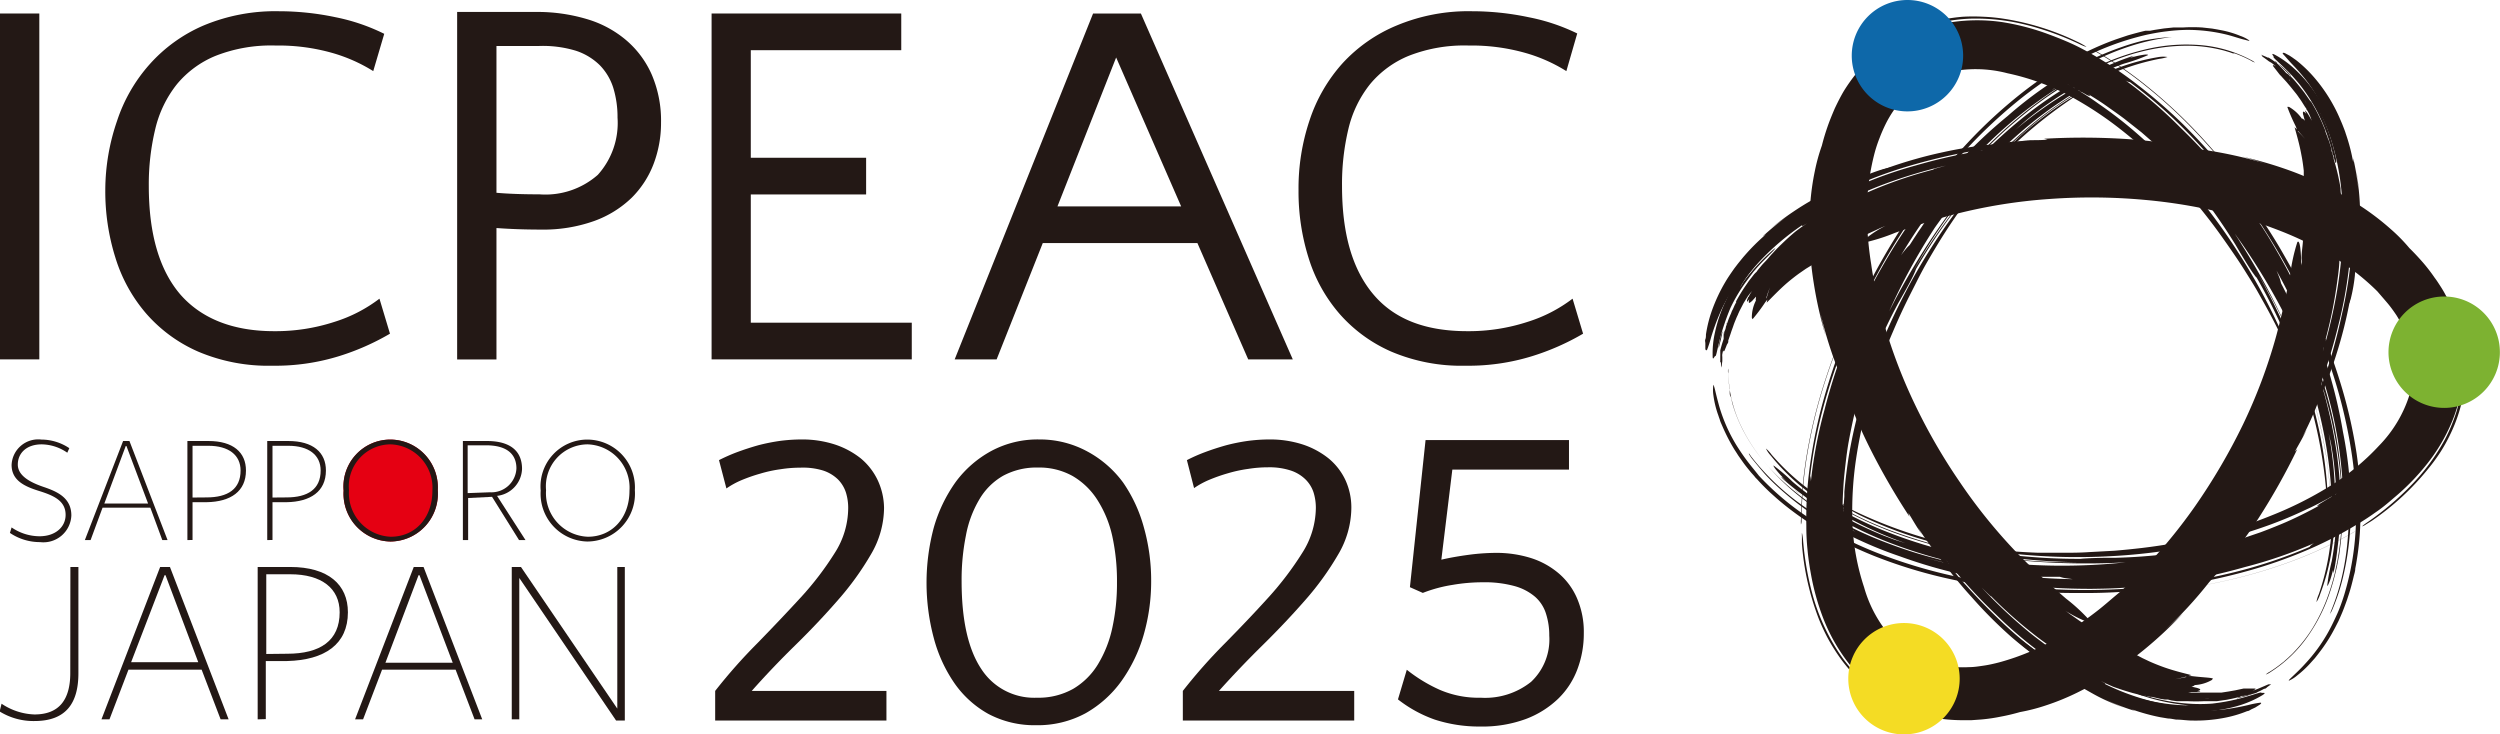
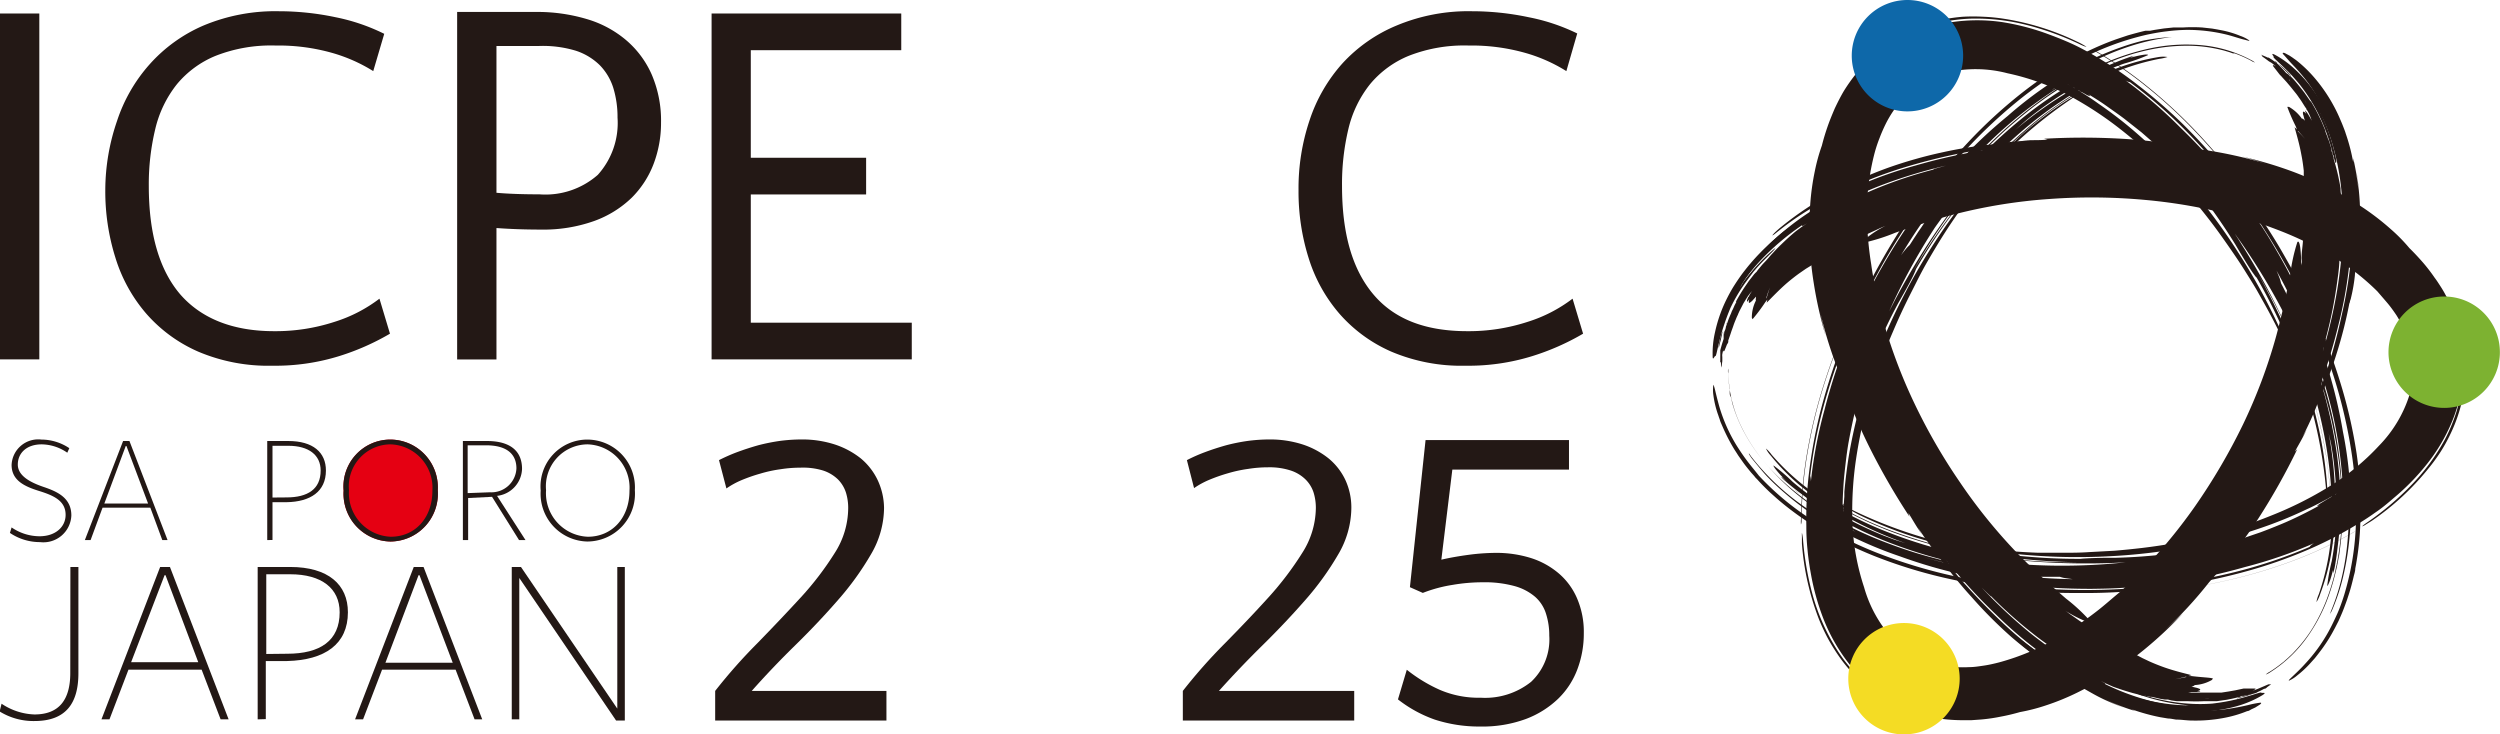
<svg xmlns="http://www.w3.org/2000/svg" xmlns:xlink="http://www.w3.org/1999/xlink" viewBox="0 0 209.18 61.44">
  <defs>
    <style>
      .cls-1 {
        mask: url(#mask);
      }

      .cls-10, .cls-12, .cls-14, .cls-16, .cls-18, .cls-2, .cls-4, .cls-6, .cls-8 {
        mix-blend-mode: multiply;
      }

      .cls-2 {
        fill: url(#radial-gradient);
      }

      .cls-3 {
        mask: url(#mask-2);
      }

      .cls-4 {
        fill: url(#linear-gradient);
      }

      .cls-5 {
        mask: url(#mask-3);
      }

      .cls-6 {
        fill: url(#radial-gradient-2);
      }

      .cls-7 {
        mask: url(#mask-4);
      }

      .cls-8 {
        fill: url(#linear-gradient-2);
      }

      .cls-9 {
        mask: url(#mask-5);
      }

      .cls-10 {
        fill: url(#linear-gradient-3);
      }

      .cls-11 {
        mask: url(#mask-6);
      }

      .cls-12 {
        fill: url(#linear-gradient-4);
      }

      .cls-13 {
        mask: url(#mask-7);
      }

      .cls-14 {
        fill: url(#linear-gradient-5);
      }

      .cls-15 {
        mask: url(#mask-8);
      }

      .cls-16 {
        fill: url(#radial-gradient-3);
      }

      .cls-17 {
        mask: url(#mask-9);
      }

      .cls-18 {
        fill: url(#linear-gradient-6);
      }

      .cls-19 {
        fill: none;
      }

      .cls-20 {
        isolation: isolate;
      }

      .cls-21 {
        clip-path: url(#clip-path);
      }

      .cls-22 {
        fill: #231815;
      }

      .cls-23 {
        fill: #e50012;
      }

      .cls-24 {
        fill: #f4dc24;
      }

      .cls-25, .cls-27, .cls-35, .cls-43 {
        mix-blend-mode: hard-light;
      }

      .cls-26 {
        mask: url(#mask-10);
      }

      .cls-27 {
        fill: url(#radial-gradient-4);
      }

      .cls-28 {
        mix-blend-mode: screen;
      }

      .cls-29 {
        mask: url(#mask-11);
      }

      .cls-30 {
        fill: url(#linear-gradient-7);
      }

      .cls-31 {
        mask: url(#mask-12);
      }

      .cls-32 {
        fill: url(#linear-gradient-8);
      }

      .cls-33 {
        fill: #7db231;
      }

      .cls-34 {
        mask: url(#mask-13);
      }

      .cls-35 {
        fill: url(#radial-gradient-5);
      }

      .cls-36 {
        opacity: 0.8;
      }

      .cls-37 {
        mask: url(#mask-14);
      }

      .cls-38 {
        fill: url(#linear-gradient-9);
      }

      .cls-39 {
        mask: url(#mask-15);
      }

      .cls-40 {
        fill: url(#linear-gradient-10);
      }

      .cls-41 {
        fill: #0e68a9;
      }

      .cls-42 {
        mask: url(#mask-16);
      }

      .cls-43 {
        fill: url(#radial-gradient-6);
      }

      .cls-44 {
        opacity: 0.6;
      }

      .cls-45 {
        mask: url(#mask-17);
      }

      .cls-46 {
        fill: url(#linear-gradient-11);
      }

      .cls-47 {
        mask: url(#mask-18);
      }

      .cls-48 {
        fill: url(#linear-gradient-12);
      }

      .cls-49 {
        filter: url(#luminosity-noclip-18);
      }

      .cls-50 {
        filter: url(#luminosity-noclip-17);
      }

      .cls-51 {
        filter: url(#luminosity-noclip-16);
      }

      .cls-52 {
        filter: url(#luminosity-noclip-15);
      }

      .cls-53 {
        filter: url(#luminosity-noclip-14);
      }

      .cls-54 {
        filter: url(#luminosity-noclip-13);
      }

      .cls-55 {
        filter: url(#luminosity-noclip-12);
      }

      .cls-56 {
        filter: url(#luminosity-noclip-11);
      }

      .cls-57 {
        filter: url(#luminosity-noclip-10);
      }

      .cls-58 {
        filter: url(#luminosity-noclip-9);
      }

      .cls-59 {
        filter: url(#luminosity-noclip-8);
      }

      .cls-60 {
        filter: url(#luminosity-noclip-7);
      }

      .cls-61 {
        filter: url(#luminosity-noclip-6);
      }

      .cls-62 {
        filter: url(#luminosity-noclip-5);
      }

      .cls-63 {
        filter: url(#luminosity-noclip-4);
      }

      .cls-64 {
        filter: url(#luminosity-noclip-3);
      }

      .cls-65 {
        filter: url(#luminosity-noclip-2);
      }

      .cls-66 {
        filter: url(#luminosity-noclip);
      }
    </style>
    <filter id="luminosity-noclip" x="156.69" y="-9164" width="9.31" height="32766" filterUnits="userSpaceOnUse" color-interpolation-filters="sRGB">
      <feFlood flood-color="#fff" result="bg" />
      <feBlend in="SourceGraphic" in2="bg" />
    </filter>
    <mask id="mask" x="156.69" y="-9164" width="9.31" height="32766" maskUnits="userSpaceOnUse">
      <g class="cls-66" />
    </mask>
    <radialGradient id="radial-gradient" cx="2265.1" cy="-669.95" r="13.65" gradientTransform="translate(-856.02 358.44) rotate(-0.08) scale(0.45)" gradientUnits="userSpaceOnUse">
      <stop offset="0.05" stop-color="#fff" />
      <stop offset="0.52" stop-color="#949494" />
      <stop offset="0.85" stop-color="#4e4e4e" />
      <stop offset="1" stop-color="#333" />
    </radialGradient>
    <filter id="luminosity-noclip-2" x="202.49" y="-9164" width="3.09" height="32766" filterUnits="userSpaceOnUse" color-interpolation-filters="sRGB">
      <feFlood flood-color="#fff" result="bg" />
      <feBlend in="SourceGraphic" in2="bg" />
    </filter>
    <mask id="mask-2" x="202.49" y="-9164" width="3.09" height="32766" maskUnits="userSpaceOnUse">
      <g class="cls-65" />
    </mask>
    <linearGradient id="linear-gradient" x1="-1334.59" y1="1262.19" x2="-1332.76" y2="1262.19" gradientTransform="translate(-1632.19 30.56) rotate(-136.66)" gradientUnits="userSpaceOnUse">
      <stop offset="0" />
      <stop offset="0.16" stop-color="#030303" />
      <stop offset="0.29" stop-color="#0d0d0d" />
      <stop offset="0.41" stop-color="#1f1f1f" />
      <stop offset="0.52" stop-color="#373737" />
      <stop offset="0.63" stop-color="#565656" />
      <stop offset="0.74" stop-color="#7d7d7d" />
      <stop offset="0.84" stop-color="#ababab" />
      <stop offset="0.94" stop-color="#dedede" />
      <stop offset="1" stop-color="#fff" />
    </linearGradient>
    <filter id="luminosity-noclip-3" x="156.97" y="-9164" width="9.31" height="32766" filterUnits="userSpaceOnUse" color-interpolation-filters="sRGB">
      <feFlood flood-color="#fff" result="bg" />
      <feBlend in="SourceGraphic" in2="bg" />
    </filter>
    <mask id="mask-3" x="156.97" y="-9164" width="9.31" height="32766" maskUnits="userSpaceOnUse">
      <g class="cls-64" />
    </mask>
    <radialGradient id="radial-gradient-2" cx="2014.5" cy="-649.38" r="12.39" gradientTransform="translate(-835.06 326.79) rotate(-0.08) scale(0.5)" xlink:href="#radial-gradient" />
    <filter id="luminosity-noclip-4" x="162.5" y="-9164" width="3.21" height="32766" filterUnits="userSpaceOnUse" color-interpolation-filters="sRGB">
      <feFlood flood-color="#fff" result="bg" />
      <feBlend in="SourceGraphic" in2="bg" />
    </filter>
    <mask id="mask-4" x="162.5" y="-9164" width="3.21" height="32766" maskUnits="userSpaceOnUse">
      <g class="cls-63" />
    </mask>
    <linearGradient id="linear-gradient-2" x1="158.66" y1="630.61" x2="160.49" y2="630.61" gradientTransform="translate(-404.06 -313.69) rotate(-46.66)" xlink:href="#linear-gradient" />
    <filter id="luminosity-noclip-5" x="157.57" y="-9164" width="3.09" height="32766" filterUnits="userSpaceOnUse" color-interpolation-filters="sRGB">
      <feFlood flood-color="#fff" result="bg" />
      <feBlend in="SourceGraphic" in2="bg" />
    </filter>
    <mask id="mask-5" x="157.57" y="-9164" width="3.09" height="32766" maskUnits="userSpaceOnUse">
      <g class="cls-62" />
    </mask>
    <linearGradient id="linear-gradient-3" x1="-1284.89" y1="1249.41" x2="-1283.06" y2="1249.41" xlink:href="#linear-gradient" />
    <filter id="luminosity-noclip-6" x="162.22" y="-9164" width="3.21" height="32766" filterUnits="userSpaceOnUse" color-interpolation-filters="sRGB">
      <feFlood flood-color="#fff" result="bg" />
      <feBlend in="SourceGraphic" in2="bg" />
    </filter>
    <mask id="mask-6" x="162.22" y="-9164" width="3.21" height="32766" maskUnits="userSpaceOnUse">
      <g class="cls-61" />
    </mask>
    <linearGradient id="linear-gradient-4" x1="120.56" y1="666.19" x2="122.39" y2="666.19" gradientTransform="translate(-404.06 -313.69) rotate(-46.66)" xlink:href="#linear-gradient" />
    <filter id="luminosity-noclip-7" x="157.29" y="-9164" width="3.09" height="32766" filterUnits="userSpaceOnUse" color-interpolation-filters="sRGB">
      <feFlood flood-color="#fff" result="bg" />
      <feBlend in="SourceGraphic" in2="bg" />
    </filter>
    <mask id="mask-7" x="157.29" y="-9164" width="3.09" height="32766" maskUnits="userSpaceOnUse">
      <g class="cls-60" />
    </mask>
    <linearGradient id="linear-gradient-5" x1="-1320.46" y1="1211.31" x2="-1318.63" y2="1211.31" xlink:href="#linear-gradient" />
    <filter id="luminosity-noclip-8" x="201.89" y="-9164" width="9.31" height="32766" filterUnits="userSpaceOnUse" color-interpolation-filters="sRGB">
      <feFlood flood-color="#fff" result="bg" />
      <feBlend in="SourceGraphic" in2="bg" />
    </filter>
    <mask id="mask-8" x="201.89" y="-9164" width="9.31" height="32766" maskUnits="userSpaceOnUse">
      <g class="cls-59" />
    </mask>
    <radialGradient id="radial-gradient-3" cx="2105.09" cy="-599.16" r="12.39" gradientTransform="translate(-835.06 326.79) rotate(-0.08) scale(0.5)" xlink:href="#radial-gradient" />
    <filter id="luminosity-noclip-9" x="207.42" y="-9164" width="3.21" height="32766" filterUnits="userSpaceOnUse" color-interpolation-filters="sRGB">
      <feFlood flood-color="#fff" result="bg" />
      <feBlend in="SourceGraphic" in2="bg" />
    </filter>
    <mask id="mask-9" x="207.42" y="-9164" width="3.21" height="32766" maskUnits="userSpaceOnUse">
      <g class="cls-58" />
    </mask>
    <linearGradient id="linear-gradient-6" x1="171.44" y1="680.31" x2="173.27" y2="680.31" gradientTransform="translate(-404.06 -313.69) rotate(-46.66)" xlink:href="#linear-gradient" />
    <clipPath id="clip-path" transform="translate(-2.03 -0.87)">
      <rect class="cls-19" width="213" height="64" />
    </clipPath>
    <filter id="luminosity-noclip-10" x="156.69" y="52.99" width="9.31" height="9.31" filterUnits="userSpaceOnUse" color-interpolation-filters="sRGB">
      <feFlood flood-color="#fff" result="bg" />
      <feBlend in="SourceGraphic" in2="bg" />
    </filter>
    <mask id="mask-10" x="154.67" y="52.12" width="9.31" height="9.31" maskUnits="userSpaceOnUse">
      <g class="cls-57">
        <g transform="translate(-2.03 -0.87)">
          <g class="cls-1">
            <path class="cls-2" d="M166,57.64A4.66,4.66,0,1,1,161.34,53,4.66,4.66,0,0,1,166,57.64Z" />
          </g>
        </g>
      </g>
    </mask>
    <radialGradient id="radial-gradient-4" cx="2266.11" cy="-670.41" r="18.75" gradientTransform="translate(-856.02 358.44) rotate(-0.08) scale(0.45)" gradientUnits="userSpaceOnUse">
      <stop offset="0" stop-color="#fff" />
      <stop offset="0.49" stop-color="#7c7a7a" />
      <stop offset="0.84" stop-color="#262222" />
      <stop offset="1" stop-color="#040000" />
    </radialGradient>
    <filter id="luminosity-noclip-11" x="162.22" y="53.62" width="3.21" height="3.09" filterUnits="userSpaceOnUse" color-interpolation-filters="sRGB">
      <feFlood flood-color="#fff" result="bg" />
      <feBlend in="SourceGraphic" in2="bg" />
    </filter>
    <mask id="mask-11" x="160.2" y="52.75" width="3.21" height="3.09" maskUnits="userSpaceOnUse">
      <g class="cls-56">
        <g transform="translate(-2.03 -0.87)">
          <g class="cls-11">
            <path class="cls-12" d="M164.46,54.5c.81.76,1.19,1.69.84,2s-1.29.05-2.1-.72-1.2-1.69-.85-2.06S163.64,53.73,164.46,54.5Z" />
          </g>
        </g>
      </g>
    </mask>
    <linearGradient id="linear-gradient-7" x1="120.56" y1="666.19" x2="122.39" y2="666.19" gradientTransform="translate(-404.06 -313.69) rotate(-46.66)" gradientUnits="userSpaceOnUse">
      <stop offset="0" stop-color="#f4dd24" />
      <stop offset="0.17" stop-color="#f4de27" />
      <stop offset="0.31" stop-color="#f5df31" />
      <stop offset="0.43" stop-color="#f6e243" />
      <stop offset="0.56" stop-color="#f7e65b" />
      <stop offset="0.67" stop-color="#f8ea7a" />
      <stop offset="0.79" stop-color="#faf0a1" />
      <stop offset="0.9" stop-color="#fdf7cd" />
      <stop offset="1" stop-color="#fff" />
    </linearGradient>
    <filter id="luminosity-noclip-12" x="157.29" y="53.58" width="3.09" height="3.21" filterUnits="userSpaceOnUse" color-interpolation-filters="sRGB">
      <feFlood flood-color="#fff" result="bg" />
      <feBlend in="SourceGraphic" in2="bg" />
    </filter>
    <mask id="mask-12" x="155.27" y="52.71" width="3.09" height="3.21" maskUnits="userSpaceOnUse">
      <g class="cls-55">
        <g transform="translate(-2.03 -0.87)">
          <g class="cls-13">
            <path class="cls-14" d="M158.17,54.55c.77-.81,1.69-1.19,2.06-.85s0,1.29-.73,2.11-1.69,1.19-2.06.85S157.4,55.37,158.17,54.55Z" />
          </g>
        </g>
      </g>
    </mask>
    <linearGradient id="linear-gradient-8" x1="-1320.46" y1="1211.31" x2="-1318.63" y2="1211.31" gradientTransform="translate(-1632.19 30.56) rotate(-136.66)" xlink:href="#linear-gradient-7" />
    <filter id="luminosity-noclip-13" x="201.89" y="25.68" width="9.31" height="9.31" filterUnits="userSpaceOnUse" color-interpolation-filters="sRGB">
      <feFlood flood-color="#fff" result="bg" />
      <feBlend in="SourceGraphic" in2="bg" />
    </filter>
    <mask id="mask-13" x="199.86" y="24.81" width="9.31" height="9.31" maskUnits="userSpaceOnUse">
      <g class="cls-54">
        <g transform="translate(-2.03 -0.87)">
          <g class="cls-15">
-             <path class="cls-16" d="M211.2,30.33a4.66,4.66,0,1,1-4.66-4.65A4.65,4.65,0,0,1,211.2,30.33Z" />
-           </g>
+             </g>
        </g>
      </g>
    </mask>
    <radialGradient id="radial-gradient-5" cx="2106.01" cy="-599.58" r="17.02" gradientTransform="translate(-835.06 326.79) rotate(-0.08) scale(0.5)" xlink:href="#radial-gradient-4" />
    <filter id="luminosity-noclip-14" x="207.42" y="26.31" width="3.21" height="3.09" filterUnits="userSpaceOnUse" color-interpolation-filters="sRGB">
      <feFlood flood-color="#fff" result="bg" />
      <feBlend in="SourceGraphic" in2="bg" />
    </filter>
    <mask id="mask-14" x="205.39" y="25.44" width="3.21" height="3.09" maskUnits="userSpaceOnUse">
      <g class="cls-53">
        <g transform="translate(-2.03 -0.87)">
          <g class="cls-17">
            <path class="cls-18" d="M209.65,27.19c.81.77,1.19,1.69.85,2s-1.29.05-2.11-.72-1.19-1.69-.85-2.06S208.83,26.42,209.65,27.19Z" />
          </g>
        </g>
      </g>
    </mask>
    <linearGradient id="linear-gradient-9" x1="171.44" y1="680.31" x2="173.27" y2="680.31" gradientTransform="translate(-404.06 -313.69) rotate(-46.66)" gradientUnits="userSpaceOnUse">
      <stop offset="0" stop-color="#7db231" />
      <stop offset="0.17" stop-color="#7fb334" />
      <stop offset="0.31" stop-color="#86b73f" />
      <stop offset="0.45" stop-color="#90bd50" />
      <stop offset="0.57" stop-color="#a0c768" />
      <stop offset="0.69" stop-color="#b3d287" />
      <stop offset="0.81" stop-color="#cce1ae" />
      <stop offset="0.92" stop-color="#e8f1da" />
      <stop offset="1" stop-color="#fff" />
    </linearGradient>
    <filter id="luminosity-noclip-15" x="202.49" y="26.27" width="3.09" height="3.21" filterUnits="userSpaceOnUse" color-interpolation-filters="sRGB">
      <feFlood flood-color="#fff" result="bg" />
      <feBlend in="SourceGraphic" in2="bg" />
    </filter>
    <mask id="mask-15" x="200.46" y="25.4" width="3.09" height="3.21" maskUnits="userSpaceOnUse">
      <g class="cls-52">
        <g transform="translate(-2.03 -0.87)">
          <g class="cls-3">
            <path class="cls-4" d="M203.36,27.24c.77-.81,1.69-1.19,2.06-.85s0,1.29-.72,2.11-1.7,1.19-2.06.85S202.59,28.06,203.36,27.24Z" />
          </g>
        </g>
      </g>
    </mask>
    <linearGradient id="linear-gradient-10" x1="-1334.59" y1="1262.19" x2="-1332.76" y2="1262.19" gradientTransform="translate(-1632.19 30.56) rotate(-136.66)" xlink:href="#linear-gradient-9" />
    <filter id="luminosity-noclip-16" x="156.97" y="0.87" width="9.31" height="9.31" filterUnits="userSpaceOnUse" color-interpolation-filters="sRGB">
      <feFlood flood-color="#fff" result="bg" />
      <feBlend in="SourceGraphic" in2="bg" />
    </filter>
    <mask id="mask-16" x="154.95" y="0" width="9.31" height="9.31" maskUnits="userSpaceOnUse">
      <g class="cls-51">
        <g transform="translate(-2.03 -0.87)">
          <g class="cls-5">
            <path class="cls-6" d="M166.29,5.52A4.66,4.66,0,1,1,161.62.87,4.66,4.66,0,0,1,166.29,5.52Z" />
          </g>
        </g>
      </g>
    </mask>
    <radialGradient id="radial-gradient-6" cx="2015.42" cy="-649.8" r="17.02" gradientTransform="translate(-835.06 326.79) rotate(-0.08) scale(0.5)" xlink:href="#radial-gradient-4" />
    <filter id="luminosity-noclip-17" x="162.5" y="1.49" width="3.21" height="3.09" filterUnits="userSpaceOnUse" color-interpolation-filters="sRGB">
      <feFlood flood-color="#fff" result="bg" />
      <feBlend in="SourceGraphic" in2="bg" />
    </filter>
    <mask id="mask-17" x="160.47" y="0.63" width="3.21" height="3.09" maskUnits="userSpaceOnUse">
      <g class="cls-50">
        <g transform="translate(-2.03 -0.87)">
          <g class="cls-7">
            <path class="cls-8" d="M164.73,2.37c.82.77,1.2,1.69.85,2.06s-1.29,0-2.1-.73-1.2-1.69-.85-2.06S163.92,1.6,164.73,2.37Z" />
          </g>
        </g>
      </g>
    </mask>
    <linearGradient id="linear-gradient-11" x1="158.66" y1="630.61" x2="160.49" y2="630.61" gradientTransform="translate(-404.06 -313.69) rotate(-46.66)" gradientUnits="userSpaceOnUse">
      <stop offset="0" stop-color="#1368a9" />
      <stop offset="0.16" stop-color="#166aaa" />
      <stop offset="0.3" stop-color="#2071ae" />
      <stop offset="0.42" stop-color="#327cb4" />
      <stop offset="0.54" stop-color="#4a8bbd" />
      <stop offset="0.65" stop-color="#699fc8" />
      <stop offset="0.76" stop-color="#90b8d6" />
      <stop offset="0.87" stop-color="#bdd5e7" />
      <stop offset="0.97" stop-color="#f1f6fa" />
      <stop offset="1" stop-color="#fff" />
    </linearGradient>
    <filter id="luminosity-noclip-18" x="157.57" y="1.45" width="3.09" height="3.21" filterUnits="userSpaceOnUse" color-interpolation-filters="sRGB">
      <feFlood flood-color="#fff" result="bg" />
      <feBlend in="SourceGraphic" in2="bg" />
    </filter>
    <mask id="mask-18" x="155.54" y="0.59" width="3.09" height="3.21" maskUnits="userSpaceOnUse">
      <g class="cls-49">
        <g transform="translate(-2.03 -0.87)">
          <g class="cls-9">
            <path class="cls-10" d="M158.45,2.43c.77-.82,1.69-1.2,2.05-.85s.05,1.29-.72,2.1-1.69,1.2-2.06.85S157.68,3.24,158.45,2.43Z" />
          </g>
        </g>
      </g>
    </mask>
    <linearGradient id="linear-gradient-12" x1="-1284.89" y1="1249.41" x2="-1283.06" y2="1249.41" gradientTransform="translate(-1632.19 30.56) rotate(-136.66)" xlink:href="#linear-gradient-11" />
  </defs>
  <g class="cls-20">
    <g id="レイヤー_2" data-name="レイヤー 2">
      <g id="レイヤー_1-2" data-name="レイヤー 1">
        <g class="cls-21">
          <g>
            <g>
              <path class="cls-22" d="M5.32,30.94H2V2H5.32Z" transform="translate(-2.03 -0.87)" />
              <path class="cls-22" d="M33.26,6.82A13.39,13.39,0,0,0,29.8,5.29a16.48,16.48,0,0,0-4.7-.61,12.7,12.7,0,0,0-5,.85,8.28,8.28,0,0,0-3.27,2.39,9.52,9.52,0,0,0-1.8,3.71,19.78,19.78,0,0,0-.55,4.8q0,6,2.64,9.08c1.75,2,4.37,3.07,7.84,3.07a15.89,15.89,0,0,0,5.09-.79,12.15,12.15,0,0,0,3.73-1.93l.88,2.93a20.39,20.39,0,0,1-4.23,1.87,18,18,0,0,1-5.6.81,15,15,0,0,1-6.22-1.18,12.3,12.3,0,0,1-4.37-3.21,13,13,0,0,1-2.56-4.67,18.48,18.48,0,0,1-.84-5.63A17.86,17.86,0,0,1,11.82,11a13.4,13.4,0,0,1,2.74-4.76A12.8,12.8,0,0,1,19.07,3a15.56,15.56,0,0,1,6.3-1.19,23,23,0,0,1,4.73.5,16.38,16.38,0,0,1,4.08,1.39Z" transform="translate(-2.03 -0.87)" />
              <path class="cls-22" d="M40.28,1.87h6.53a14.47,14.47,0,0,1,4.3.59,9,9,0,0,1,3.31,1.77,8,8,0,0,1,2.15,2.9,9.76,9.76,0,0,1,.77,4,9.64,9.64,0,0,1-.62,3.45,8,8,0,0,1-1.84,2.84,8.82,8.82,0,0,1-3.13,1.94,12.64,12.64,0,0,1-4.46.72c-1.4,0-2.64-.05-3.72-.13v11H40.28Zm6.79,2.85h-3.5V17c1,.09,2.25.13,3.59.13a6.64,6.64,0,0,0,4.89-1.63,6.48,6.48,0,0,0,1.65-4.79,8.33,8.33,0,0,0-.35-2.47,4.77,4.77,0,0,0-1.12-1.9,5.12,5.12,0,0,0-2-1.22A9.46,9.46,0,0,0,47.07,4.72Z" transform="translate(-2.03 -0.87)" />
              <path class="cls-22" d="M78.32,30.94H61.57V2H77.44V5.07H64.85v9H74.5v3.07H64.85V27.87H78.32Z" transform="translate(-2.03 -0.87)" />
-               <path class="cls-22" d="M110.2,30.94h-3.73l-4.25-9.73H89.28l-3.86,9.73H81.91L93.49,2h4ZM90.51,18.14h10.35L95.42,5.68Z" transform="translate(-2.03 -0.87)" />
              <path class="cls-22" d="M133.09,6.82a13.24,13.24,0,0,0-3.46-1.53,16.48,16.48,0,0,0-4.7-.61,12.7,12.7,0,0,0-5,.85,8.28,8.28,0,0,0-3.27,2.39,9.52,9.52,0,0,0-1.8,3.71,19.8,19.8,0,0,0-.54,4.8c0,4,.87,7,2.63,9.08s4.37,3.07,7.85,3.07a15.87,15.87,0,0,0,5.08-.79,12.15,12.15,0,0,0,3.73-1.93l.88,2.93a20.39,20.39,0,0,1-4.23,1.87,18,18,0,0,1-5.6.81,15,15,0,0,1-6.22-1.18,12.3,12.3,0,0,1-4.37-3.21,13,13,0,0,1-2.56-4.67,18.48,18.48,0,0,1-.83-5.63,17.86,17.86,0,0,1,.92-5.83,13.4,13.4,0,0,1,2.74-4.76A12.8,12.8,0,0,1,118.9,3a15.56,15.56,0,0,1,6.3-1.19,23,23,0,0,1,4.73.5A16.38,16.38,0,0,1,134,3.67Z" transform="translate(-2.03 -0.87)" />
            </g>
            <g>
              <path class="cls-22" d="M62.19,39.37a14.66,14.66,0,0,1,1.52-.67c.57-.21,1.15-.4,1.75-.57a16.19,16.19,0,0,1,1.84-.37,14.16,14.16,0,0,1,1.79-.12,8.87,8.87,0,0,1,2.79.42,7,7,0,0,1,2.18,1.17,5.35,5.35,0,0,1,1.4,1.8A5.63,5.63,0,0,1,76,43.37a7.74,7.74,0,0,1-1.1,3.89,23.94,23.94,0,0,1-2.74,3.8q-1.64,1.89-3.59,3.8t-3.64,3.82H76.2v2.48H61.87V58.68a44.8,44.8,0,0,1,3.54-4q1.95-2,3.64-3.84a25.57,25.57,0,0,0,2.83-3.71A7,7,0,0,0,73,43.4a4.34,4.34,0,0,0-.19-1.32,2.79,2.79,0,0,0-.67-1.1,3.23,3.23,0,0,0-1.24-.74A5.73,5.73,0,0,0,69,40a10.75,10.75,0,0,0-1.65.13,11.08,11.08,0,0,0-1.71.37,13.63,13.63,0,0,0-1.6.56,6.92,6.92,0,0,0-1.23.68Z" transform="translate(-2.03 -0.87)" />
-               <path class="cls-22" d="M89,37.64a8.31,8.31,0,0,1,4,1,9,9,0,0,1,3,2.6A12.24,12.24,0,0,1,97.74,45a16.34,16.34,0,0,1,.61,4.52A16.11,16.11,0,0,1,97.72,54a12.69,12.69,0,0,1-1.86,3.86,9.38,9.38,0,0,1-3,2.69,8.4,8.4,0,0,1-4.14,1,8.24,8.24,0,0,1-4-.95,8.46,8.46,0,0,1-2.84-2.58,12.06,12.06,0,0,1-1.72-3.77,17.91,17.91,0,0,1,0-9.23A12.44,12.44,0,0,1,82,41.19a9.1,9.1,0,0,1,3-2.6A8.22,8.22,0,0,1,89,37.64Zm-.18,21.61a5.94,5.94,0,0,0,3-.74,6,6,0,0,0,2.08-2.06,9.82,9.82,0,0,0,1.2-3.05,17.38,17.38,0,0,0,.39-3.77,17.66,17.66,0,0,0-.4-3.93,9.41,9.41,0,0,0-1.24-3,6.1,6.1,0,0,0-2.07-2,5.74,5.74,0,0,0-2.9-.71,5.87,5.87,0,0,0-2.92.69,5.44,5.44,0,0,0-2,2,9.12,9.12,0,0,0-1.11,3,18.78,18.78,0,0,0-.36,3.82q0,4.88,1.65,7.35A5.26,5.26,0,0,0,88.77,59.25Z" transform="translate(-2.03 -0.87)" />
              <path class="cls-22" d="M101.34,39.37a13.77,13.77,0,0,1,1.52-.67c.56-.21,1.15-.4,1.75-.57a15.77,15.77,0,0,1,1.84-.37,14,14,0,0,1,1.78-.12,8.89,8.89,0,0,1,2.8.42,6.92,6.92,0,0,1,2.17,1.17,5.22,5.22,0,0,1,1.4,1.8,5.49,5.49,0,0,1,.5,2.34,7.74,7.74,0,0,1-1.1,3.89,23.94,23.94,0,0,1-2.74,3.8q-1.65,1.89-3.59,3.8c-1.3,1.28-2.51,2.55-3.65,3.82h11.32v2.48H101V58.68a44.8,44.8,0,0,1,3.54-4c1.29-1.31,2.51-2.59,3.64-3.84A26.31,26.31,0,0,0,111,47.12a7.09,7.09,0,0,0,1.13-3.72,4.34,4.34,0,0,0-.19-1.32,2.71,2.71,0,0,0-.68-1.1,3.19,3.19,0,0,0-1.23-.74,5.75,5.75,0,0,0-1.9-.27,10.62,10.62,0,0,0-1.64.13,11.47,11.47,0,0,0-1.72.37,14.13,14.13,0,0,0-1.59.56,7,7,0,0,0-1.24.68Z" transform="translate(-2.03 -0.87)" />
              <path class="cls-22" d="M120,50l1.31-12.31h12v2.47h-9.76l-.92,7.54c.73-.17,1.49-.3,2.3-.41a18.11,18.11,0,0,1,2.22-.16,9.67,9.67,0,0,1,3,.44,6.7,6.7,0,0,1,2.33,1.3,5.69,5.69,0,0,1,1.52,2.1,7.08,7.08,0,0,1,.55,2.88,8.45,8.45,0,0,1-.53,3,6.69,6.69,0,0,1-1.61,2.48,7.93,7.93,0,0,1-2.71,1.7,10.49,10.49,0,0,1-3.81.63,12,12,0,0,1-3.81-.58A10.79,10.79,0,0,1,119,59.39l.74-2.48a12.75,12.75,0,0,0,2.76,1.68,8.23,8.23,0,0,0,3.43.66,6.16,6.16,0,0,0,4.21-1.33,4.86,4.86,0,0,0,1.52-3.87,5.84,5.84,0,0,0-.27-1.82,3.11,3.11,0,0,0-.91-1.42,4.45,4.45,0,0,0-1.72-.9,9.45,9.45,0,0,0-2.65-.32,15,15,0,0,0-2.55.22,11.76,11.76,0,0,0-2.48.67Z" transform="translate(-2.03 -0.87)" />
            </g>
            <g>
              <path class="cls-23" d="M30.78,41.92a3.93,3.93,0,0,1,3.95-4.27,4,4,0,0,1,3.93,4.24,4,4,0,0,1-3.95,4.29A4,4,0,0,1,30.78,41.92Z" transform="translate(-2.03 -0.87)" />
              <g>
                <g>
                  <path class="cls-22" d="M3,45a4.15,4.15,0,0,0,2.34.74c1.33,0,2.18-.78,2.18-1.79,0-1.18-1-1.62-2.22-2S3,41.07,3,39.77A2.23,2.23,0,0,1,5.5,37.65a4.21,4.21,0,0,1,2.33.72l-.17.38a3.82,3.82,0,0,0-2.14-.7c-1.31,0-2,.77-2,1.69s1,1.48,2.15,1.87S8,42.52,8,44a2.34,2.34,0,0,1-2.62,2.23,4.48,4.48,0,0,1-2.52-.77Z" transform="translate(-2.03 -0.87)" />
-                   <path class="cls-22" d="M15.61,46.06l-1-2.71h-4l-1,2.71H9.13l3.2-8.29h.53l3.19,8.29Zm-3-7.87h-.06L10.76,43h3.66Z" transform="translate(-2.03 -0.87)" />
-                   <path class="cls-22" d="M17.71,46.06V37.77h1.76c2.07,0,3.14.95,3.14,2.47,0,1.73-1.26,2.62-3.3,2.65H18.14v3.16Zm1.6-3.57c1.79,0,2.85-.7,2.85-2.25,0-1.3-1-2.07-2.69-2.07H18.14V42.5Z" transform="translate(-2.03 -0.87)" />
+                   <path class="cls-22" d="M15.61,46.06l-1-2.71h-4l-1,2.71H9.13l3.2-8.29h.53l3.19,8.29Zm-3-7.87h-.06L10.76,43h3.66" transform="translate(-2.03 -0.87)" />
                  <path class="cls-22" d="M24.39,46.06V37.77h1.76c2.07,0,3.15.95,3.15,2.47C29.3,42,28,42.86,26,42.89H24.83v3.16ZM26,42.49c1.79,0,2.86-.7,2.86-2.25,0-1.3-1-2.07-2.7-2.07H24.83V42.5Z" transform="translate(-2.03 -0.87)" />
                  <path class="cls-22" d="M30.78,41.92a3.93,3.93,0,0,1,3.95-4.27,4,4,0,0,1,3.93,4.24,4,4,0,0,1-3.95,4.29A4,4,0,0,1,30.78,41.92Zm7.43,0a3.63,3.63,0,0,0-3.5-3.87,3.51,3.51,0,0,0-3.48,3.84,3.65,3.65,0,0,0,3.5,3.89C36.74,45.78,38.21,44.23,38.21,41.92Z" transform="translate(-2.03 -0.87)" />
                  <path class="cls-22" d="M45.46,46.06,43.2,42.44l-2,.1v3.52h-.44V37.77h2c2.08,0,2.95.93,2.95,2.33a2.35,2.35,0,0,1-2.09,2.26L46,46.06Zm-2.43-4a2.09,2.09,0,0,0,2.21-2c0-1.2-.81-1.93-2.54-1.93H41.16v4Z" transform="translate(-2.03 -0.87)" />
                  <path class="cls-22" d="M47.27,41.92a3.92,3.92,0,0,1,3.95-4.27,4,4,0,0,1,3.93,4.24,4,4,0,0,1-4,4.29A4,4,0,0,1,47.27,41.92Zm7.43,0a3.63,3.63,0,0,0-3.51-3.87,3.51,3.51,0,0,0-3.47,3.84,3.64,3.64,0,0,0,3.5,3.89C53.22,45.78,54.7,44.23,54.7,41.92Z" transform="translate(-2.03 -0.87)" />
                </g>
                <g>
                  <path class="cls-22" d="M7.92,48.31h.67V57.2c0,2.53-1.06,4-3.67,4A5.38,5.38,0,0,1,2,60.4l.16-.65a5.23,5.23,0,0,0,2.75.9c2.06,0,3-1.22,3-3.47Z" transform="translate(-2.03 -0.87)" />
                  <path class="cls-22" d="M20.49,61.06,18.9,56.9H12.78l-1.59,4.16h-.67l4.91-12.75h.82l4.91,12.75ZM15.88,49H15.8L13,56.28h5.62Z" transform="translate(-2.03 -0.87)" />
                  <path class="cls-22" d="M23.59,61.06V48.31h2.72c3.18,0,4.83,1.47,4.83,3.79,0,2.68-1.94,4-5.08,4.08l-1.79,0v4.86Zm2.47-5.49c2.75,0,4.39-1.08,4.39-3.47,0-2-1.51-3.18-4.14-3.18h-2v6.67Z" transform="translate(-2.03 -0.87)" />
                  <path class="cls-22" d="M41.74,61.06,40.15,56.9H34l-1.59,4.16h-.67l4.91-12.75h.82l4.91,12.75ZM37.13,49h-.08l-2.77,7.32h5.63Z" transform="translate(-2.03 -0.87)" />
                  <path class="cls-22" d="M53.58,61.16l-8.1-11.93V61.06h-.63V48.31h.77l8.06,11.85V48.31h.63V61.16Z" transform="translate(-2.03 -0.87)" />
                </g>
              </g>
            </g>
            <g>
              <g>
-                 <path class="cls-22" d="M146.47,26c.08-.15.17-.29.26-.43l-.26.53c-.09.21-.21.43-.32.69a17.56,17.56,0,0,1,2.24-3.5,22.16,22.16,0,0,1,3-3,35.59,35.59,0,0,1,6.21-4.11c.68-.3,1.32-.58,1.8-.81a3.69,3.69,0,0,0,.86-.45c0-.07-.2,0-.62.09a14.9,14.9,0,0,0-1.74.64l-.47.2-.42.17c-.25.09-.51.2-.77.31l-.81.36c-.54.26-1.11.55-1.69.87s-1.17.69-1.76,1.09-1.19.85-1.79,1.34c.47-.37,1-.74,1.45-1.06a21,21,0,0,0-2.13,1.73l.29-.19A17.16,17.16,0,0,0,148,22.26c-.15.17-.29.35-.43.52s-.28.36-.42.54c-.26.37-.52.74-.75,1.13a13.81,13.81,0,0,0-1.11,2.35,10.7,10.7,0,0,0-.52,2.06c0,.14,0,.28-.05.4s0,.23,0,.33,0,.34,0,.45.09.22.16.06a9.71,9.71,0,0,0,.32-1,18.25,18.25,0,0,1,.66-1.84A12.25,12.25,0,0,1,146.47,26Z" transform="translate(-2.03 -0.87)" />
                <path class="cls-22" d="M150.26,21.89a16.72,16.72,0,0,0-3.3,4l-.19.29.19,0v0a9.77,9.77,0,0,1,.63-1.25,14.3,14.3,0,0,1,.91-1.39A18.7,18.7,0,0,1,151,20.8l.32-.28.32-.28a4.41,4.41,0,0,0,.56-.53c.11-.18-.54.19-1.4.92l-.49.43-.24.22-.24.23a17.24,17.24,0,0,0-1.82,2c-.3.38-.58.79-.85,1.21s-.51.87-.73,1.32a11.82,11.82,0,0,0-.9,2.62,8,8,0,0,0-.2,2c0,.43.13.06.21,0,.11.14.24-1.13.77-2.67a18.27,18.27,0,0,1,.8-2c0-.13.11-.25.16-.35l.12-.28a.79.79,0,0,0,.1-.3l.23-.34.24-.34c-.12.18-.22.37-.33.56a4.83,4.83,0,0,1,.23-.46l.19-.3.11-.16c0-.06.07-.12.11-.17.16-.23.34-.47.52-.71s.36-.46.54-.66.36-.4.54-.59l.57-.57-.82.47-.28.31-.27.33.13-.12a18.3,18.3,0,0,0-1.43,1.94,15,15,0,0,0-1.21,2.26,13.74,13.74,0,0,0-.7,2.2c-.1.62,0,.57.18-.08.06-.16.11-.32.17-.47l.18-.47c-.06.13-.11.28-.17.42A13.83,13.83,0,0,1,147.74,25c.32-.48.67-.94,1-1.38a16.47,16.47,0,0,1,1.13-1.22l.19-.19.19-.19a2.85,2.85,0,0,0,.27-.3C150.65,21.57,150.52,21.65,150.26,21.89Z" transform="translate(-2.03 -0.87)" />
                <g>
                  <path class="cls-22" d="M146.13,28.6c-.06.18-.11.36-.16.56a2.55,2.55,0,0,0-.07.32,3.29,3.29,0,0,0-.07.36,1.84,1.84,0,0,1,0,.23c0-.09.05-.21.07-.33s.07-.25.1-.38C146.12,28.85,146.17,28.58,146.13,28.6Z" transform="translate(-2.03 -0.87)" />
                  <path class="cls-22" d="M145.81,30.07c0,.09,0,.17,0,.22a.62.62,0,0,0,0,.09c0-.07,0-.14,0-.2v-.11Z" transform="translate(-2.03 -0.87)" />
                  <path class="cls-22" d="M198.8,45.49a34.06,34.06,0,0,1-4.53,2.15,41.92,41.92,0,0,1-4.73,1.51,49.53,49.53,0,0,1-9.74,1.47,2.38,2.38,0,0,0-.41,0,1,1,0,0,0,.36,0,49.38,49.38,0,0,0,9.74-1.45,41.86,41.86,0,0,0,4.73-1.5,34,34,0,0,0,4.53-2.14,1.94,1.94,0,0,0,.38-.25S199,45.38,198.8,45.49Z" transform="translate(-2.03 -0.87)" />
                  <path class="cls-22" d="M152.6,42.19c.12.09.13.07,0,0l-.2-.17-.21-.17c-.11-.07-.11-.06,0,0A3.76,3.76,0,0,0,152.6,42.19Z" transform="translate(-2.03 -0.87)" />
                  <path class="cls-22" d="M154.37,42.07a17.84,17.84,0,0,0,2.08,1.21l.35.2s.12,0,.4.15a38.41,38.41,0,0,0,8.94,3,47.87,47.87,0,0,0,4.82.75c1.62.16,3.25.25,4.87.25l.28,0c.45-.05,1.35-.08,2.28-.09l.71,0a46.7,46.7,0,0,0,8.44-1l1.9-.54,1.73-.59c.57-.21,1.14-.44,1.7-.67s1.12-.49,1.67-.76,1.09-.55,1.62-.85c-.14.06-.23.09-.24.07s.13-.13.33-.25.45-.28.74-.44l.43-.26.41-.26a27.3,27.3,0,0,1-2.5,1.36l-.35.16c-.94.45-1.92.86-2.94,1.24a41.94,41.94,0,0,1-6.79,1.86,48.87,48.87,0,0,1-6.88.81,50.13,50.13,0,0,1-6.83-.12c-1.13-.09-2.25-.23-3.37-.4s-2.22-.39-3.31-.65a3.15,3.15,0,0,1-.49-.14c-.08,0-.06-.05.1,0,.69.16,1.37.29,2.05.4s1.35.22,2,.3c1.35.16,2.69.26,4.05.31.68,0,1.37,0,2.06,0s1.4,0,2.12-.05l2.2-.12c.75-.06,1.52-.14,2.3-.23a46.36,46.36,0,0,0,5.53-1A38.29,38.29,0,0,0,192.09,44,30.55,30.55,0,0,0,197,41.53a19.71,19.71,0,0,0,4.08-3.36,10.67,10.67,0,0,0,2.56-4.27,7.54,7.54,0,0,0-.1-4.51,9.46,9.46,0,0,0-1-2.15c-.23-.34-.47-.68-.74-1s-.56-.65-.86-1a20,20,0,0,0-4.42-3.3,29,29,0,0,0-3.56-1.7c-.61-.24-1.23-.47-1.85-.68s-1.26-.4-1.9-.58a44.51,44.51,0,0,0-7.78-1.39,48.71,48.71,0,0,0-7.92-.07,43.94,43.94,0,0,0-7.82,1.25c-1.91.5-3.7,1.09-5.07,1.57a16.07,16.07,0,0,1-2.61.83c-.17,0-.09-.16.22-.41a9.45,9.45,0,0,1,1.57-1l-.44.19-.45.21c-.46.21-.93.43-1.38.66-1.3.67-2.36,1.29-3,1.68-.3.18-.61.36-.91.56l-.49.3-.52.36c-.35.25-.72.54-1.06.83-.68.59-1.28,1.23-1.7,1.65l.06-.27-.17.22a15,15,0,0,1-1.07,1.43l-.06-.12a3.11,3.11,0,0,1,.35-1.46c-.06,0,0-.11,0-.31l-.3.33a1.19,1.19,0,0,1-.21.17c-.1.06-.13,0-.05-.29-.12.17-.18.24-.19.2a.31.31,0,0,1,0-.12.61.61,0,0,1,.05-.12s0-.09.08-.15l.13-.25.17-.26h0a2.13,2.13,0,0,1-.18.21l-.2.27-.15.24-.11.18a.72.72,0,0,1-.07.11l0,0-.31.6a2,2,0,0,0-.1.21,1.54,1.54,0,0,0-.08.19c-.06.12-.11.23-.17.38s-.13.31-.21.55-.14.38-.19.54-.1.3-.14.41l-.09.26a.35.35,0,0,0,0,.1c0,.11-.1.21-.13.29s-.06.16-.09.23-.08.21-.11.26-.06.05-.1,0v-.19c0,.19-.05.34-.07.46s0,.2,0,.27,0,.21,0,.31l-.05.38s0,0-.06.17,0,0,0,0c0-.44,0-.45-.06-.46a1,1,0,0,1,0-.17V31c0-.13,0-.25,0-.34a2.32,2.32,0,0,0,0-.24c0-.13,0-.2,0-.24.14-.55.24-.82.28-.95l0-.14v-.24l.11-.21v0l-.09.13c.1-.27.14-.4.17-.47l0-.06c-.11.3-.17.45-.19.53l0,.07c.09-.32.16-.56.23-.74s.11-.32.15-.43.13-.34.24-.58l.07-.19.09-.17.13-.3.16-.31-.05,0c.34-.62.53-.91.72-1.2l.31-.45c.06-.09.13-.18.21-.28l.28-.36a2.27,2.27,0,0,1,.22-.22,1.65,1.65,0,0,1,.16-.22l.24-.29c.15-.18.32-.34.47-.51l.1-.11h0c.15-.18.26-.31.39-.44l.08-.09h0c.14-.15.31-.33.59-.6s.66-.64,1.25-1.13l.47-.35.46-.31-.28.17c-.19.12-.06,0-.15,0a20.72,20.72,0,0,0-3.45,2.93,15.52,15.52,0,0,0-2.73,4c-.24.55-.45,1.07-.51,1.14s0-.05,0-.23.05-.18.09-.3,0-.13.07-.2.05-.13.08-.2a13.67,13.67,0,0,1,1.16-2.33A15.54,15.54,0,0,1,149,22.44a17.94,17.94,0,0,1,1.9-1.9A23.86,23.86,0,0,1,153,18.91a28.78,28.78,0,0,1,4.6-2.53,34.4,34.4,0,0,1,4.67-1.65,47,47,0,0,1,4.86-1.14l-.24,0,1.27-.2.14,0-1,.09-.68.11a48.39,48.39,0,0,0-5.46,1.35A35.68,35.68,0,0,0,156,17c-.93.45-1.78.91-2.6,1.41A24.24,24.24,0,0,0,151,20.07l-.28.22-.21.17c-.12.09-.19.12-.18.09a3,3,0,0,1,.25-.27c.14-.13.33-.3.53-.46A26.81,26.81,0,0,1,155.36,17,33.35,33.35,0,0,1,160,14.91a37.4,37.4,0,0,1,4.58-1.3,35.26,35.26,0,0,1,4.14-.66,26.86,26.86,0,0,1,3.19-.32h-.67c.87-.06,1.33,0,2.12-.08l-.3-.07a56.89,56.89,0,0,1,6.53,0,42.6,42.6,0,0,1,6.24.82l.45.09a34.88,34.88,0,0,1,5.34,1.18c-.65-.21-1.3-.41-2-.6A33.49,33.49,0,0,1,194,15.28a29.16,29.16,0,0,1,5.8,3,21.55,21.55,0,0,1,2.28,1.77,14,14,0,0,1,1.55,1.58c.39.38.76.78,1.12,1.19a14.33,14.33,0,0,1,1,1.3c.17.22.32.46.47.69s.3.48.43.73a12.91,12.91,0,0,1,.75,1.54,12.67,12.67,0,0,1,.86,3.36,12.25,12.25,0,0,1-.13,3.49,12.17,12.17,0,0,1-.43,1.68,13.07,13.07,0,0,1-.65,1.6,13.29,13.29,0,0,1-.82,1.48,14.71,14.71,0,0,1-1,1.37,21.89,21.89,0,0,1-4.75,4.39l-.5.31a1.32,1.32,0,0,1-.28.15c-.06,0,.17-.18.53-.42a24.09,24.09,0,0,0,3.53-3,17.52,17.52,0,0,0,2.83-3.83,14,14,0,0,0,.95-2.26c.07-.2.12-.4.17-.6l.15-.61A10.42,10.42,0,0,0,208.1,33a11.78,11.78,0,0,0-.54-4.94,12,12,0,0,1,.54,4.12,12.13,12.13,0,0,1-.92,4,14.82,14.82,0,0,1-2.07,3.5,19.23,19.23,0,0,1-2.78,2.85c-.51.44-1,.86-1.59,1.25a19.51,19.51,0,0,1-1.66,1.07,32.5,32.5,0,0,1-4.37,2.2,39.81,39.81,0,0,1-4.53,1.57c-1.54.43-3.1.79-4.68,1.07s-3.2.48-4.85.62c-1.41.12-2.77.18-4.12.18s-2.67,0-4-.12a49.45,49.45,0,0,1-8-1.2,40.9,40.9,0,0,1-5.63-1.76c-.9-.36-1.79-.76-2.66-1.19s-1.73-.91-2.56-1.43a25.26,25.26,0,0,1-2.41-1.73l-.29-.24-.28-.24-.57-.51c-.37-.35-.73-.71-1.07-1.09l-.14-.14-.12-.15-.26-.29c-.16-.2-.33-.4-.49-.61s-.31-.43-.46-.64-.15-.22-.22-.33-.15-.23-.22-.34a15.11,15.11,0,0,1-.77-1.43c-.12-.25-.23-.51-.34-.76s-.09-.26-.14-.39-.09-.27-.14-.4a8.2,8.2,0,0,1-.37-1.58,2.85,2.85,0,0,1,0-.83c0-.08.07.1.15.44s.2.83.36,1.4a13.55,13.55,0,0,0,1.37,3.11c.29.47.6.93.93,1.37s.69.86,1,1.26a22.78,22.78,0,0,0,4.93,4,32.44,32.44,0,0,0,5.57,2.69,43.19,43.19,0,0,0,5.89,1.73,52,52,0,0,0,12.21,1.13,52,52,0,0,0,6.2-.51,47.92,47.92,0,0,0,6.19-1.28,40.65,40.65,0,0,0,5.14-1.82h-.05s.12-.14.37-.29a37.3,37.3,0,0,1-5.8,2,47,47,0,0,1-8.45,1.6c-.73.07-1.45.12-2.18.16s-1.47.05-2.21.06c-1.48,0-3-.05-4.49-.19a45.65,45.65,0,0,1-6-.94A42.21,42.21,0,0,1,161,47.42a33.78,33.78,0,0,1-6.71-3.13,23.92,23.92,0,0,1-3-2.23,19.07,19.07,0,0,1-1.39-1.31c-.44-.47-.86-1-1.26-1.48a3.29,3.29,0,0,1-.28-.42c0-.07.05,0,.17.19a19.88,19.88,0,0,0,1.78,2,20.84,20.84,0,0,0,2,1.73,28,28,0,0,0,4.54,2.75c-.48-.3-.74-.51-.67-.54s.15,0,.34.07l.74.3c-.71-.36-1.41-.74-2.09-1.15a2.37,2.37,0,0,1-.7-.51,3.9,3.9,0,0,1,.77.41,35.52,35.52,0,0,0,8.87,3.7,48.49,48.49,0,0,0,11.37,1.53l-.68-.09a2.42,2.42,0,0,1-.42-.11h0l-.89,0-.44,0-.44,0a45.27,45.27,0,0,1-8.06-1.23,36.83,36.83,0,0,1-7.77-2.85,28.39,28.39,0,0,1-3.57-2.18A20.18,20.18,0,0,1,150,39.92a14.32,14.32,0,0,1-2.37-3.57,11,11,0,0,1-1-4.22,1.21,1.21,0,0,1,0-.42,1.53,1.53,0,0,1,0,.38,11.45,11.45,0,0,0,.13,1.3l0,.17,0,.16c0,.11,0,.21.07.32s.1.43.16.63a12.18,12.18,0,0,0,1,2.42,14.09,14.09,0,0,0,1.43,2.15,17.3,17.3,0,0,0,1.76,1.87h0c-.1-.1-.1-.13,0,0l.4.36c.11.11.09.12,0,0a23.37,23.37,0,0,0,3.85,2.73,30.91,30.91,0,0,0,4.23,2q1.08.42,2.19.78c.73.24,1.48.45,2.22.64a41.09,41.09,0,0,0,4.52.91,41.17,41.17,0,0,1-8.24-2.17,32.24,32.24,0,0,1-3.88-1.76,25.68,25.68,0,0,1-3.6-2.32q-.75-.54-1.47-1.17a2.51,2.51,0,0,1-.33-.33s.07,0,.21.15l.39.35a10.3,10.3,0,0,1-.95-1c-.22-.26-.33-.44-.29-.46a15.73,15.73,0,0,1,1.59,1.36,24,24,0,0,0,3.63,2.56,31.19,31.19,0,0,0,4,1.95l.9.34.92.29a32.23,32.23,0,0,1-6.19-2.94,23.85,23.85,0,0,1-2.77-2A18.06,18.06,0,0,1,150.2,39a2.3,2.3,0,0,1-.41-.6,2.77,2.77,0,0,1,.47.51,19.78,19.78,0,0,0,4.5,3.85c.42.28.85.53,1.28.78s.88.48,1.33.7a29.37,29.37,0,0,0,2.75,1.21,39.59,39.59,0,0,0,5.77,1.75,46.46,46.46,0,0,0,6,.93,50,50,0,0,0,8-.21l-1,.05a60.44,60.44,0,0,1-6.34-.09,49.51,49.51,0,0,1-6-.78,38.76,38.76,0,0,1-5.81-1.58q-1.43-.51-2.82-1.17a26.29,26.29,0,0,1-2.75-1.5,1.4,1.4,0,0,1-.33-.24s.11,0,.29.16a29.08,29.08,0,0,0,5.4,2.6A42.32,42.32,0,0,0,166.22,47a46.05,46.05,0,0,0,9.71.91,50,50,0,0,1-9.44-1,40.26,40.26,0,0,1-4.56-1.2,33.77,33.77,0,0,1-4.38-1.78l-.35-.19a3.22,3.22,0,0,1-.29-.17l-.14,0a22.72,22.72,0,0,1-2.21-1.25,2.84,2.84,0,0,1-.38-.29C154.12,41.92,154.21,42,154.37,42.07ZM161.59,16l-.16,0c.17-.05.35-.11.56-.16l.1,0,.72-.12-.39.08Zm-8.9,5.08h0l-.41.24ZM207.87,33.4a12.32,12.32,0,0,0,.13-1.48v-.37c0-.12,0-.25,0-.37s0-.49-.06-.74-.06-.49-.09-.73-.09-.49-.15-.72a11.43,11.43,0,0,0-.42-1.41,11.16,11.16,0,0,0-.56-1.34Q206.4,25.6,206,25c-.25-.4-.51-.8-.79-1.17-.14-.2-.29-.38-.43-.56s-.29-.37-.45-.54A16.46,16.46,0,0,1,206,24.89a13.17,13.17,0,0,1,1.69,4.05,12.86,12.86,0,0,1,.29,2.22A12,12,0,0,1,207.87,33.4Zm-52.81-15a17.78,17.78,0,0,1,2.2-.93c.55-.29,1.14-.56,1.74-.81a37.05,37.05,0,0,1,4.87-1.62c-.22,0,.17-.08.36-.14l.61-.17a41.6,41.6,0,0,0-5.19,1.56c-.77.29-1.57.62-2.35,1S155.76,18.05,155.06,18.43ZM146.58,28l-.07.16v-.05s0-.13,0-.32v.07A.76.76,0,0,0,146.58,28Zm-.08.58.09-.26A.58.58,0,0,1,146.5,28.56Zm1-2.29-.19.3Zm2.35-.5.13-.43.14-.44-.17.46-.15.47Z" transform="translate(-2.03 -0.87)" />
                </g>
              </g>
              <g>
                <path class="cls-22" d="M186.8,60.31h-.5l.59,0,.76-.07A18.21,18.21,0,0,1,183.5,60a23.1,23.1,0,0,1-4.08-1.08,36,36,0,0,1-6.67-3.33l-1.59-1.16a3.44,3.44,0,0,0-.83-.51c-.08,0,.07.18.39.49a15.71,15.71,0,0,0,1.42,1.18l.41.31.36.28c.2.17.43.34.65.51s.47.35.72.52c.49.35,1,.69,1.6,1s1.17.67,1.82,1,1.33.61,2.05.88c-.55-.22-1.11-.47-1.64-.73a17.88,17.88,0,0,0,2.57,1l-.31-.15a16.44,16.44,0,0,0,2.41.67l.66.11c.22,0,.45.06.67.09.46,0,.91.08,1.36.08a12.59,12.59,0,0,0,2.59-.21,10.09,10.09,0,0,0,2-.58c.14,0,.26-.11.37-.16l.3-.14.38-.24c.16-.12.15-.18,0-.16a8.78,8.78,0,0,0-1,.2,19.15,19.15,0,0,1-1.92.35A13.36,13.36,0,0,1,186.8,60.31Z" transform="translate(-2.03 -0.87)" />
                <path class="cls-22" d="M181.32,59.09a17,17,0,0,0,5.11.86l.34,0-.12-.15h0a9.88,9.88,0,0,1-1.4.09,14.2,14.2,0,0,1-1.67-.1A18.36,18.36,0,0,1,180,59l-.4-.14-.4-.14a7.46,7.46,0,0,0-.74-.21c-.21,0,.44.37,1.5.75l.62.2.31.1.31.1a17.17,17.17,0,0,0,2.63.58,14.28,14.28,0,0,0,1.48.13,12.64,12.64,0,0,0,1.51,0,11.42,11.42,0,0,0,2.72-.52,8.6,8.6,0,0,0,1.82-.83c.36-.25,0-.15-.12-.18.07-.15-1.09.36-2.69.68-.81.16-1.55.24-2.11.3l-.39,0-.3,0a.76.76,0,0,0-.31.07l-.41,0-.41,0h.65l-.52,0H184l-.87-.1-.85-.14-.78-.17c-.26-.07-.52-.13-.77-.21l.81.48.41.08.42.08-.17-.06a19.15,19.15,0,0,0,2.4.27,16,16,0,0,0,2.56-.08,12.4,12.4,0,0,0,2.25-.5c.59-.22.51-.26-.15-.12l-.5.1-.5.07.46-.06a13.67,13.67,0,0,1-3.49.22,16,16,0,0,1-1.71-.2,16.62,16.62,0,0,1-1.62-.37l-.26-.07L181.4,59a2.33,2.33,0,0,0-.4-.09C180.85,58.91,181,59,181.32,59.09Z" transform="translate(-2.03 -0.87)" />
                <g>
                  <path class="cls-22" d="M189.2,59.31l.56-.14.32-.09.35-.13.2-.1-.32.11-.38.11C189.42,59.2,189.16,59.28,189.2,59.31Z" transform="translate(-2.03 -0.87)" />
                  <path class="cls-22" d="M190.63,58.85l.22-.07.07,0-.19.06-.06,0Z" transform="translate(-2.03 -0.87)" />
                  <path class="cls-22" d="M177.49,5.25a33.12,33.12,0,0,1,4.12,2.85,40.3,40.3,0,0,1,3.68,3.34,49.29,49.29,0,0,1,6.14,7.7,2.48,2.48,0,0,0,.24.34,1,1,0,0,0-.17-.32,49.36,49.36,0,0,0-6.12-7.71,43,43,0,0,0-3.67-3.34,33.18,33.18,0,0,0-4.12-2.86,2.65,2.65,0,0,0-.4-.2S177.31,5.15,177.49,5.25Z" transform="translate(-2.03 -0.87)" />
                  <path class="cls-22" d="M197.74,46.92c0-.16,0-.15,0,0s0,.16,0,.26,0,.19,0,.27,0,.12,0,0A3.55,3.55,0,0,0,197.74,46.92Z" transform="translate(-2.03 -0.87)" />
                  <path class="cls-22" d="M196.75,45.44a19.19,19.19,0,0,0,0-2.4v-.41c0,.06-.05-.11-.06-.42A38.67,38.67,0,0,0,194.82,33a43.89,43.89,0,0,0-1.76-4.54,46.89,46.89,0,0,0-2.21-4.36.85.85,0,0,1-.18-.21c-.28-.36-.75-1.13-1.23-1.93l-.36-.61A48.5,48.5,0,0,0,184,14.52l-1.42-1.37c-.45-.41-.91-.81-1.37-1.21l-1.43-1.13c-.49-.37-1-.72-1.49-1.07s-1-.67-1.55-1c.12.09.19.16.18.18a1.28,1.28,0,0,1-.38-.16l-.76-.43-.43-.24-.43-.23a26.19,26.19,0,0,1,2.42,1.49l.31.22c.87.6,1.72,1.24,2.55,1.93a41.85,41.85,0,0,1,5,4.95A49.07,49.07,0,0,1,189.31,22a51.43,51.43,0,0,1,3.31,6c.48,1,.93,2.06,1.34,3.12s.77,2.11,1.09,3.19a5,5,0,0,1,.12.49c0,.09,0,.08,0-.08-.21-.67-.44-1.33-.68-2s-.49-1.27-.76-1.9c-.53-1.24-1.11-2.45-1.75-3.65-.32-.61-.66-1.2-1-1.81s-.72-1.2-1.1-1.81-.79-1.22-1.22-1.84-.87-1.25-1.34-1.88a46.87,46.87,0,0,0-3.62-4.29,39.09,39.09,0,0,0-4.1-3.74,30,30,0,0,0-4.57-3A20,20,0,0,0,170,7a10.52,10.52,0,0,0-5-.08,7.52,7.52,0,0,0-3.86,2.34,9.23,9.23,0,0,0-1.34,2c-.18.37-.35.75-.5,1.15a11.82,11.82,0,0,0-.41,1.23,19.8,19.8,0,0,0-.65,5.48A28.63,28.63,0,0,0,158.6,23c.09.66.21,1.31.34,1.95s.28,1.29.44,1.93a43.47,43.47,0,0,0,2.69,7.44A48.57,48.57,0,0,0,166,41.19a44.78,44.78,0,0,0,5,6.15c1.39,1.41,2.79,2.66,3.89,3.61a15,15,0,0,1,2,1.85c.08.15-.1.15-.47,0a10.11,10.11,0,0,1-1.64-.87c.14.09.27.19.4.29l.4.28c.41.29.83.59,1.27.86,1.22.79,2.29,1.4,3,1.79l.94.52.51.27.57.27c.4.18.83.35,1.25.5.85.3,1.7.5,2.28.65l-.27.08.28,0c.92.11,1.55.12,1.78.2l-.08.12a3.21,3.21,0,0,1-1.44.43s-.07.1-.28.13l.44.1a2.1,2.1,0,0,1,.25.09c.1.07.05.13-.23.2q.31,0,.27.06l-.12,0h-.89l.28.05.33,0h.67l.67,0,.23,0,.21,0c.13,0,.26,0,.41,0l.58-.09.57-.1.42-.09.28-.06.09,0,.32,0,.24,0,.27,0c.11,0,.09,0,0,.1l-.17.09.43-.16.26-.11.28-.12.35-.15c.05,0,.05,0,.18,0s.05,0,.05,0c-.37.26-.37.26-.37.28l-.14.09-.07,0-.3.16-.22.1-.22.11c-.55.15-.82.2-1,.23l-.14,0-.22.11h-.27l.16,0-.49.09h-.07l.56-.1h.08c-.33.08-.57.14-.76.17a4,4,0,0,1-.45.08l-.62.09-.2,0h-.19l-.33,0-.34,0,0,0a13.73,13.73,0,0,1-1.39,0c-.17,0-.34,0-.55,0l-.35,0-.44-.06-.31-.08-.27,0-.37-.06-.68-.16-.14,0h0l-.58-.12-.12,0h0l-.81-.21c-.38-.11-.89-.26-1.61-.52l-.54-.24-.49-.24.29.16c.19.1,0,.06.09.11a20.05,20.05,0,0,0,4.26,1.52,15.59,15.59,0,0,0,4.84.37c.59-.07,1.15-.15,1.25-.14s0,.05-.21.1l-.32.07-.2,0-.22,0a13.07,13.07,0,0,1-2.59.17,14.94,14.94,0,0,1-2.65-.3,19.8,19.8,0,0,1-2.59-.69,24.26,24.26,0,0,1-2.47-1,27.65,27.65,0,0,1-4.49-2.72,34.4,34.4,0,0,1-3.77-3.22,45,45,0,0,1-3.41-3.63l.13.2c-.27-.34-.54-.67-.8-1l-.09-.11c.19.27.37.54.56.8l.43.53a53.86,53.86,0,0,0,3.9,4.06,36.1,36.1,0,0,0,4.39,3.48c.86.58,1.68,1.08,2.53,1.55a24.76,24.76,0,0,0,2.64,1.26l.33.13.25.1c.14.06.21.1.17.11l-.35-.08-.67-.23a26.2,26.2,0,0,1-4.6-2.27,32.58,32.58,0,0,1-4.1-3A37.32,37.32,0,0,1,167,50.83a36.69,36.69,0,0,1-2.64-3.25,28.67,28.67,0,0,1-1.87-2.6l0,0c.12.21.23.41.36.62-.5-.71-.71-1.12-1.13-1.79,0,.09.06.2.08.29a57,57,0,0,1-3.27-5.65,43.17,43.17,0,0,1-2.41-5.81c-.05-.15-.1-.29-.14-.43a34.18,34.18,0,0,1-1.65-5.22c.14.68.29,1.33.46,2a34.2,34.2,0,0,1-1-4.43,28.68,28.68,0,0,1-.3-6.52,20.67,20.67,0,0,1,.39-2.85,15.39,15.39,0,0,1,.59-2.14c.13-.52.29-1.05.47-1.57s.38-1,.61-1.54c.12-.25.24-.5.37-.75s.26-.49.41-.74a14.6,14.6,0,0,1,1-1.41,12.11,12.11,0,0,1,2.48-2.42,12,12,0,0,1,1.48-.94,14.1,14.1,0,0,1,1.6-.7,12.74,12.74,0,0,1,1.68-.47,14.35,14.35,0,0,1,1.71-.24,15.93,15.93,0,0,1,1.69,0,15.23,15.23,0,0,1,1.67.16,21.71,21.71,0,0,1,6.18,1.92c.2.09.38.19.52.27a1.67,1.67,0,0,1,.27.18s-.24-.06-.63-.26a24.26,24.26,0,0,0-4.33-1.57,17.26,17.26,0,0,0-4.73-.54,13.58,13.58,0,0,0-2.44.31l-.6.15-.6.18c-.39.14-.78.28-1.16.45a12,12,0,0,0-4,2.94,12,12,0,0,1,3.31-2.52,12.16,12.16,0,0,1,4-1.23,14.59,14.59,0,0,1,4.07,0,20,20,0,0,1,3.86,1c.63.23,1.26.48,1.87.75s1.19.58,1.76.9A32.09,32.09,0,0,1,180.93,8a41.91,41.91,0,0,1,3.63,3.14q1.71,1.68,3.26,3.52c1,1.24,2,2.53,3,3.89.8,1.16,1.54,2.31,2.21,3.48s1.31,2.32,1.89,3.51a48.08,48.08,0,0,1,3,7.57,40.51,40.51,0,0,1,1.3,5.76c.14,1,.24,1.93.3,2.9a28.61,28.61,0,0,1,0,2.93,22.83,22.83,0,0,1-.29,3l-.06.37-.07.37c0,.25-.1.5-.15.74-.12.5-.25,1-.41,1.48l-.06.18-.06.19-.13.36c-.09.25-.18.49-.28.73s-.21.49-.32.73l-.18.35c-.06.12-.12.24-.19.36a12.63,12.63,0,0,1-.85,1.39c-.15.22-.32.44-.49.66l-.26.33-.28.31a8.54,8.54,0,0,1-1.18,1.12,2.84,2.84,0,0,1-.7.45c-.08,0,.05-.12.3-.36s.63-.59,1-1a13.54,13.54,0,0,0,2-2.74c.27-.49.51-1,.73-1.49s.4-1,.57-1.54a23,23,0,0,0,1-6.26,32.61,32.61,0,0,0-.45-6.18,42.09,42.09,0,0,0-1.45-6,51.94,51.94,0,0,0-5.12-11.14A53.5,53.5,0,0,0,188.6,16a48,48,0,0,0-4.21-4.72,38.62,38.62,0,0,0-4.15-3.54s0,0,0,0-.18,0-.43-.19a38,38,0,0,1,4.66,4,46,46,0,0,1,5.61,6.51c.42.6.83,1.2,1.23,1.81s.78,1.24,1.15,1.88c.75,1.28,1.45,2.6,2.09,4a46.65,46.65,0,0,1,2.16,5.63A40.9,40.9,0,0,1,198.07,37a32.93,32.93,0,0,1,.64,7.37,24,24,0,0,1-.41,3.75c-.12.62-.26,1.24-.44,1.86s-.4,1.23-.65,1.83a3,3,0,0,1-.23.45c0,.06,0,0,.08-.24a18,18,0,0,0,.84-2.54,21.52,21.52,0,0,0,.48-2.62,27.62,27.62,0,0,0,.11-5.3c0,.55-.07.89-.13.84s-.07-.13-.11-.33-.07-.46-.11-.79c.05.8.07,1.59.05,2.38a2.54,2.54,0,0,1-.09.87,3.94,3.94,0,0,1,0-.87,35.51,35.51,0,0,0-1.23-9.53,48.94,48.94,0,0,0-4.36-10.62c.11.25.19.46.26.64a3.77,3.77,0,0,1,.12.42h0c.13.26.27.52.4.79l.2.39.19.4a46.94,46.94,0,0,1,3,7.6A36,36,0,0,1,198,41.94a26.69,26.69,0,0,1-.1,4.19,19.69,19.69,0,0,1-.87,4.14,14.13,14.13,0,0,1-1.91,3.85,11.05,11.05,0,0,1-3.14,3,1.46,1.46,0,0,1-.37.19,1.4,1.4,0,0,1,.31-.22,9.89,9.89,0,0,0,1.07-.76l.13-.1.12-.11.25-.22c.15-.15.32-.29.46-.45a12.12,12.12,0,0,0,1.6-2.06,14.67,14.67,0,0,0,1.14-2.32,18.3,18.3,0,0,0,.75-2.46h0c0,.14-.06.16,0,0a4.82,4.82,0,0,1,.11-.52c0-.16.05-.14,0,0a24.12,24.12,0,0,0,.44-4.7,31.62,31.62,0,0,0-.37-4.67c-.11-.77-.26-1.53-.42-2.29s-.35-1.51-.56-2.25a43.72,43.72,0,0,0-1.46-4.36A41.54,41.54,0,0,1,197.43,38a32,32,0,0,1,.42,4.25,26.45,26.45,0,0,1-.21,4.27c-.07.62-.15,1.24-.27,1.86a3.39,3.39,0,0,1-.13.45s0-.08,0-.25.07-.35.1-.52A9.16,9.16,0,0,1,197,49.4c-.12.32-.21.51-.25.49a17,17,0,0,1,.38-2.06,23.52,23.52,0,0,0,.4-4.42,31.3,31.3,0,0,0-.3-4.43l-.15-.94-.21-.94a32,32,0,0,1,.54,6.83,24.19,24.19,0,0,1-.35,3.4,18.3,18.3,0,0,1-.9,3.26,2.61,2.61,0,0,1-.31.66,2.56,2.56,0,0,1,.2-.66,20.18,20.18,0,0,0,1.09-5.83c0-.5,0-1,0-1.5s0-1-.06-1.49c-.06-1-.17-2-.32-3a39.37,39.37,0,0,0-1.37-5.87,47.08,47.08,0,0,0-2.18-5.65,52.34,52.34,0,0,0-4.19-6.83c.18.29.37.57.55.87a57.86,57.86,0,0,1,3.1,5.53,49.86,49.86,0,0,1,2.33,5.6,39.88,39.88,0,0,1,1.54,5.82c.18,1,.31,2,.4,3a26.93,26.93,0,0,1,.07,3.12,2,2,0,0,1,0,.42s0-.13,0-.34a28.67,28.67,0,0,0-.45-6,41,41,0,0,0-1.48-5.79A46.41,46.41,0,0,0,191,23.86a51.11,51.11,0,0,1,3.88,8.67,41.71,41.71,0,0,1,1.24,4.54,33.47,33.47,0,0,1,.64,4.69c0,.14,0,.27,0,.4a3.22,3.22,0,0,1,0,.33.52.52,0,0,1,0,.16,23.5,23.5,0,0,1,0,2.53,2.47,2.47,0,0,1-.06.47C196.74,45.73,196.74,45.63,196.75,45.44Zm-26.22,6.8a.68.68,0,0,0,.12.12c-.14-.12-.28-.26-.43-.41l-.06-.08-.46-.55.25.29Zm8.85,5.16h0l.41.24Zm-16.9-54a11,11,0,0,0-1.34.64,2,2,0,0,0-.32.18l-.32.19c-.2.14-.41.27-.61.42s-.39.3-.58.45-.38.32-.56.49a12.65,12.65,0,0,0-1,1.06A14,14,0,0,0,156.87,8c-.27.39-.52.81-.75,1.22s-.44.85-.62,1.28c-.1.21-.18.43-.27.65s-.17.44-.24.66a16.44,16.44,0,0,1,1-2.55,13.23,13.23,0,0,1,2.67-3.5,11.79,11.79,0,0,1,3.78-2.35Zm13.45,53.22A17.84,17.84,0,0,1,174,55.23c-.52-.34-1.05-.71-1.57-1.11a38.32,38.32,0,0,1-3.84-3.4c.13.18-.15-.11-.3-.25l-.45-.44a40.88,40.88,0,0,0,3.94,3.71c.64.53,1.33,1,2,1.55S175.25,56.25,175.93,56.66Zm12.51,2.58.17,0h0l-.3.12,0,0ZM189,59l-.26.06A.62.62,0,0,1,189,59Zm-2.47.28a2.1,2.1,0,0,0,.35,0Zm-1.61-1.79-.44.11-.45.1.49-.09.47-.1Z" transform="translate(-2.03 -0.87)" />
                </g>
              </g>
              <g>
                <path class="cls-22" d="M195.79,8.77l.25.44c-.1-.13-.21-.3-.34-.49s-.27-.4-.44-.62a17.31,17.31,0,0,1,1.91,3.68,22.85,22.85,0,0,1,1.11,4.08,35.67,35.67,0,0,1,.45,7.44c-.08.73-.16,1.43-.2,2a3.88,3.88,0,0,0,0,1c0,.07.13-.15.23-.58a13.92,13.92,0,0,0,.31-1.83c0-.16.05-.34.07-.51s0-.32.06-.44c.05-.27.08-.54.12-.83s.06-.58.09-.88c0-.6.08-1.23.09-1.9s0-1.35-.06-2.07-.14-1.45-.27-2.21c.09.58.16,1.2.2,1.78a20.57,20.57,0,0,0-.44-2.71c0,.1,0,.24,0,.35a15.59,15.59,0,0,0-.63-2.43c-.06-.21-.15-.42-.23-.63s-.17-.41-.26-.62a12.55,12.55,0,0,0-.6-1.22,13.24,13.24,0,0,0-1.48-2.14,10.89,10.89,0,0,0-1.52-1.48c-.11-.09-.23-.16-.33-.24l-.27-.18-.39-.21c-.2-.08-.24,0-.14.1s.34.39.68.76A17,17,0,0,1,195,7.6,12.63,12.63,0,0,1,195.79,8.77Z" transform="translate(-2.03 -0.87)" />
                <path class="cls-22" d="M197.48,14.12a17.13,17.13,0,0,0-1.81-4.85L195.51,9l-.06.18,0,0a9.12,9.12,0,0,1,.78,1.17,12.93,12.93,0,0,1,.74,1.49,17.49,17.49,0,0,1,1.07,3.45l.09.42c0,.14.06.28.08.42a4.74,4.74,0,0,0,.18.74c.1.19.1-.56-.1-1.67,0-.21-.08-.42-.13-.63l-.07-.32-.08-.32a15.64,15.64,0,0,0-.81-2.57,12.63,12.63,0,0,0-.63-1.35,12.91,12.91,0,0,0-.77-1.29A11.52,11.52,0,0,0,194,6.62a8,8,0,0,0-1.63-1.17c-.39-.19-.12.08-.09.19-.17,0,.86.77,1.93,2a20.86,20.86,0,0,1,1.32,1.68l.22.32.18.24a.92.92,0,0,0,.21.24l.18.37c.06.12.12.25.17.37-.1-.19-.21-.37-.32-.56a2.92,2.92,0,0,1,.28.43c.06.09.11.2.17.31l.09.18.09.18c.12.25.24.53.35.8s.22.55.31.8l.24.77c.06.26.14.51.2.77,0-.31,0-.62,0-.94l-.13-.4-.15-.4a1.23,1.23,0,0,1,0,.18,16.59,16.59,0,0,0-1-2.21,15.18,15.18,0,0,0-1.35-2.18,12.61,12.61,0,0,0-1.56-1.71c-.48-.4-.48-.31,0,.2l.33.38.32.39-.28-.36a14.42,14.42,0,0,1,1.93,2.91,16.71,16.71,0,0,1,.68,1.58,16.1,16.1,0,0,1,.49,1.59c0,.08,0,.17.07.26s.05.17.07.26.09.3.12.39S197.56,14.47,197.48,14.12Z" transform="translate(-2.03 -0.87)" />
                <g>
                  <path class="cls-22" d="M193.73,7.19l-.4-.42-.24-.22a3.7,3.7,0,0,0-.29-.24,1.61,1.61,0,0,0-.19-.13c.08.06.16.14.26.23l.28.27C193.52,7.06,193.72,7.24,193.73,7.19Z" transform="translate(-2.03 -0.87)" />
                  <path class="cls-22" d="M192.61,6.18,192.44,6l-.06,0,.15.14.05,0Z" transform="translate(-2.03 -0.87)" />
                  <path class="cls-22" d="M152.77,44.36a34.75,34.75,0,0,1,.4-5,44,44,0,0,1,1.05-4.85,49.66,49.66,0,0,1,3.61-9.17A1.4,1.4,0,0,0,158,25a2.53,2.53,0,0,0-.19.31,50.12,50.12,0,0,0-3.61,9.16,44.08,44.08,0,0,0-1.06,4.85,36,36,0,0,0-.42,5,2.54,2.54,0,0,0,0,.44A.92.92,0,0,0,152.77,44.36Z" transform="translate(-2.03 -0.87)" />
                  <path class="cls-22" d="M178.73,6c-.14.07-.13.08,0,0l.25-.08.25-.1c.11-.06.1-.07,0,0Z" transform="translate(-2.03 -0.87)" />
                  <path class="cls-22" d="M177.94,7.59a18.79,18.79,0,0,0-2.08,1.19l-.35.21c.05,0-.07.1-.33.27a38.05,38.05,0,0,0-7.08,6.24A46.9,46.9,0,0,0,165,19.29a47.87,47.87,0,0,0-2.66,4.1,1.67,1.67,0,0,1-.1.26c-.17.42-.6,1.21-1.05,2l-.35.62a47.07,47.07,0,0,0-3.32,7.82L157.08,36c-.13.6-.25,1.19-.36,1.79s-.19,1.21-.26,1.81-.14,1.21-.18,1.82-.07,1.22-.08,1.83c0-.15.05-.24.07-.24a1.92,1.92,0,0,1,0,.41c0,.23,0,.53,0,.86v.5l0,.49a27.2,27.2,0,0,1,.08-2.85l0-.38c.09-1,.22-2.1.4-3.17a42.33,42.33,0,0,1,1.78-6.81,49.94,49.94,0,0,1,2.74-6.36,50.8,50.8,0,0,1,3.52-5.86c.65-.93,1.32-1.83,2-2.71s1.45-1.73,2.22-2.54c.1-.11.27-.27.37-.36s.07,0,0,.09c-.48.52-.94,1.05-1.38,1.58s-.86,1.06-1.27,1.6c-.81,1.09-1.57,2.2-2.29,3.35-.36.58-.71,1.17-1.06,1.77s-.68,1.22-1,1.86-.66,1.29-1,2-.64,1.38-.95,2.11a44.94,44.94,0,0,0-1.91,5.27,41,41,0,0,0-1.19,5.42,29.56,29.56,0,0,0-.3,5.46A19.53,19.53,0,0,0,158,50a10.71,10.71,0,0,0,2.42,4.35,7.62,7.62,0,0,0,4,2.17,9.35,9.35,0,0,0,2.38.17c.41,0,.83-.07,1.24-.13s.85-.16,1.27-.27a20.09,20.09,0,0,0,5.08-2.17,31,31,0,0,0,3.24-2.23c.52-.41,1-.84,1.52-1.27s1-.89,1.45-1.35a44,44,0,0,0,5.1-6.05,50.63,50.63,0,0,0,4-6.82A44.3,44.3,0,0,0,192.48,29c.52-1.91.91-3.76,1.18-5.18a14.7,14.7,0,0,1,.59-2.68c.09-.14.18,0,.24.4a10.46,10.46,0,0,1,.07,1.85c0-.16,0-.32.05-.48s0-.33,0-.49c0-.51.1-1,.12-1.53.07-1.46.06-2.69.06-3.47,0-.35,0-.71,0-1.07,0-.18,0-.37,0-.57s0-.42,0-.63c-.05-.44-.11-.89-.2-1.33-.16-.89-.41-1.73-.57-2.31l.2.2-.1-.27a16.37,16.37,0,0,1-.71-1.63h.14a3.35,3.35,0,0,1,1.09,1c0-.05.12,0,.25.17a3.64,3.64,0,0,1-.12-.43.58.58,0,0,1-.05-.26c0-.12.08-.11.28.1-.09-.19-.12-.28-.09-.26s0,0,.09.09l.08.1.09.14.15.25a2.29,2.29,0,0,1,.14.27h0l-.09-.27-.13-.31-.13-.25L195,10c0-.05,0-.09-.06-.12l0,0-.36-.57-.13-.19a1.36,1.36,0,0,1-.12-.17c-.08-.11-.15-.21-.25-.33l-.37-.46-.37-.44L193,7.35a2,2,0,0,0-.19-.2l-.06-.07-.2-.26-.15-.19-.17-.22c-.06-.09,0-.09.07-.08l.17.1-.36-.29L191.87,6l-.25-.19-.31-.22c0-.06,0-.06-.11-.15s0,0,0,0l.43.18.15.07.07,0,.29.18.2.14.2.14c.41.4.59.61.68.71l.09.11.21.14.13.19v0l-.06-.14.32.37.05.06-.37-.44-.05-.06c.23.24.4.42.53.57l.29.35.39.49.12.16.11.16.19.27.2.29c0-.05,0-.06,0-.06.36.6.52.91.67,1.22l.24.5.14.33.17.41c0,.12.06.21.08.3l.11.25c0,.11.09.23.13.36s.14.44.2.66a1.21,1.21,0,0,1,0,.14h0l.18.56,0,.11h0c.06.19.13.43.23.81s.22.89.35,1.65c0,.2,0,.39.06.58s0,.38,0,.55v-.33c0-.21.06,0,.05-.14a20.75,20.75,0,0,0-.82-4.45,15.69,15.69,0,0,0-2.1-4.37c-.36-.48-.71-.92-.74-1s.06,0,.19.13l.22.24L195,8l.13.17a13.36,13.36,0,0,1,1.45,2.16,17.63,17.63,0,0,1,1.06,2.44,19.53,19.53,0,0,1,.69,2.6,23.42,23.42,0,0,1,.35,2.65,27.78,27.78,0,0,1-.11,5.25,36,36,0,0,1-.9,4.87,46.74,46.74,0,0,1-1.44,4.77l.1-.21c-.15.4-.31.8-.47,1.2,0,0,0,.09,0,.13.14-.29.28-.59.41-.89l.25-.63A52.07,52.07,0,0,0,198,27.09a35.72,35.72,0,0,0,.82-5.54c.07-1,.09-2,.08-3a24.57,24.57,0,0,0-.23-2.92c0-.13,0-.25-.05-.35s0-.2,0-.28,0-.22,0-.19a1.82,1.82,0,0,1,.11.34c0,.19.09.44.13.69a27.27,27.27,0,0,1,.34,5.12,33.36,33.36,0,0,1-.54,5,37.11,37.11,0,0,1-1.16,4.62,35.46,35.46,0,0,1-1.5,3.92,26.39,26.39,0,0,1-1.32,2.92s0,0,0,0l.36-.62c-.37.78-.62,1.17-1,1.87l.21-.22A54.42,54.42,0,0,1,191,44.24a42.77,42.77,0,0,1-3.82,5l-.31.35a34.13,34.13,0,0,1-3.69,4c.51-.46,1-.92,1.5-1.4a33.07,33.07,0,0,1-3.32,3.1,29.1,29.1,0,0,1-5.5,3.52,20.06,20.06,0,0,1-2.67,1.09,15.4,15.4,0,0,1-2.14.55c-.52.15-1.06.28-1.6.38a14.54,14.54,0,0,1-1.63.24l-.84.06c-.28,0-.56,0-.85,0a14,14,0,0,1-1.7-.12,12.44,12.44,0,0,1-3.34-.94,11,11,0,0,1-1.55-.82,12.7,12.7,0,0,1-1.41-1A13,13,0,0,1,156.86,57a12.71,12.71,0,0,1-1.06-1.36,16.46,16.46,0,0,1-.88-1.45c-.26-.5-.49-1-.7-1.52a22.06,22.06,0,0,1-1.42-6.31c0-.22,0-.43,0-.59a2.21,2.21,0,0,1,0-.32s.07.24.1.67a24.71,24.71,0,0,0,.8,4.54,17.13,17.13,0,0,0,1.9,4.36,13.33,13.33,0,0,0,1.49,2c.13.15.28.3.43.45l.45.42a10.47,10.47,0,0,0,1,.78,11.64,11.64,0,0,0,4.54,2,11.72,11.72,0,0,1-3.83-1.6,12,12,0,0,1-3.05-2.81,15,15,0,0,1-2-3.54,20.15,20.15,0,0,1-1.08-3.84c-.12-.66-.22-1.33-.28-2a18.7,18.7,0,0,1-.1-2,31.65,31.65,0,0,1,.28-4.89,41.62,41.62,0,0,1,.9-4.71c.4-1.55.87-3.07,1.42-4.59s1.18-3,1.88-4.51c.61-1.27,1.24-2.49,1.91-3.66s1.36-2.29,2.1-3.39a50.09,50.09,0,0,1,5.06-6.37,40.71,40.71,0,0,1,4.34-4c.77-.61,1.55-1.18,2.37-1.72s1.64-1,2.51-1.49a24.63,24.63,0,0,1,2.71-1.23l.35-.13.35-.12.72-.24c.49-.14,1-.28,1.48-.39l.19,0,.19,0,.38-.07.78-.12.78-.08.4,0h.4a12.72,12.72,0,0,1,1.63,0l.82.09.41.07.42.08a8.17,8.17,0,0,1,1.55.47,2.88,2.88,0,0,1,.74.38c0,.06-.12,0-.46-.08s-.82-.25-1.39-.4A13.86,13.86,0,0,0,185,3.37a15.08,15.08,0,0,0-1.66.12c-.55.06-1.08.16-1.62.27A23.15,23.15,0,0,0,175.79,6a33.42,33.42,0,0,0-5.12,3.48,42.18,42.18,0,0,0-4.43,4.23,51.92,51.92,0,0,0-7.09,10,55.56,55.56,0,0,0-2.66,5.62,48,48,0,0,0-2,6,39.74,39.74,0,0,0-1,5.36s0,0,0,0,.06.18.06.47a37.73,37.73,0,0,1,1.14-6A47.14,47.14,0,0,1,157.59,27c.3-.66.62-1.31.95-2s.69-1.3,1.05-1.94c.74-1.29,1.53-2.55,2.41-3.8a43.64,43.64,0,0,1,3.79-4.68,39.61,39.61,0,0,1,4.22-4,33.08,33.08,0,0,1,6.06-4.24,22.7,22.7,0,0,1,3.45-1.52,18.43,18.43,0,0,1,1.83-.55A17.36,17.36,0,0,1,183.26,4a2.54,2.54,0,0,1,.5,0c.08,0,0,0-.24,0a17.64,17.64,0,0,0-2.62.54,21.37,21.37,0,0,0-2.51.9A28,28,0,0,0,173.74,8c.49-.26.81-.38.8-.31s-.08.13-.23.26-.37.29-.63.49q1-.66,2-1.23a2.89,2.89,0,0,1,.79-.36,3.42,3.42,0,0,1-.74.46,35.67,35.67,0,0,0-7.64,5.84,48.58,48.58,0,0,0-7,9.08q.24-.33.42-.54a3.08,3.08,0,0,1,.3-.31h0c.17-.25.32-.5.49-.75l.24-.37.25-.36a47,47,0,0,1,5.1-6.37,36.71,36.71,0,0,1,6.35-5.29,26.74,26.74,0,0,1,3.68-2,20,20,0,0,1,4-1.32,14.6,14.6,0,0,1,4.28-.27,10.93,10.93,0,0,1,4.16,1.23,1.74,1.74,0,0,1,.35.22,1.21,1.21,0,0,1-.34-.16,10.59,10.59,0,0,0-1.19-.54l-.16-.06-.15,0-.31-.11c-.21-.06-.42-.13-.64-.18a11.79,11.79,0,0,0-2.58-.35,14.85,14.85,0,0,0-2.58.17,17.78,17.78,0,0,0-2.5.58h0c.13,0,.16,0,0,0l-.51.17c-.15,0-.14,0,0,0a22.93,22.93,0,0,0-4.3,2,31,31,0,0,0-3.86,2.65q-.9.72-1.77,1.5c-.57.53-1.13,1.06-1.67,1.61a44.91,44.91,0,0,0-3,3.45,42.22,42.22,0,0,1,6-6,32.76,32.76,0,0,1,3.48-2.48,25.75,25.75,0,0,1,3.8-2c.57-.25,1.14-.48,1.75-.69a2,2,0,0,1,.45-.12c.05,0-.07,0-.24.1s-.33.11-.49.18a9.56,9.56,0,0,1,1.32-.34c.33-.06.54-.07.54,0a14.86,14.86,0,0,1-2,.71,23.38,23.38,0,0,0-4,1.86,31.51,31.51,0,0,0-3.68,2.47c-.25.2-.5.4-.74.61s-.48.43-.72.64a32.37,32.37,0,0,1,5.65-3.88,22.83,22.83,0,0,1,3.12-1.39,17.8,17.8,0,0,1,3.28-.86,2.31,2.31,0,0,1,.72,0,3.54,3.54,0,0,1-.67.15,20,20,0,0,0-5.59,2c-.45.23-.88.47-1.31.72s-.86.52-1.27.8c-.84.55-1.65,1.15-2.43,1.77a40.89,40.89,0,0,0-4.4,4.13,48,48,0,0,0-3.8,4.71,51.32,51.32,0,0,0-3.82,7l.47-.91a59.86,59.86,0,0,1,3.25-5.45,49.08,49.08,0,0,1,3.69-4.82,38.87,38.87,0,0,1,4.27-4.24,27.85,27.85,0,0,1,2.43-1.86,23.75,23.75,0,0,1,2.67-1.63,1.75,1.75,0,0,1,.37-.17s-.09.08-.28.18a28.37,28.37,0,0,0-4.95,3.37,41,41,0,0,0-4.27,4.18,45.92,45.92,0,0,0-5.65,8,50.55,50.55,0,0,1,5.57-7.7A41.72,41.72,0,0,1,171,12.32a32.17,32.17,0,0,1,3.74-2.9l.34-.22.28-.16.13-.1a21.24,21.24,0,0,1,2.18-1.28,2.37,2.37,0,0,1,.43-.19C178.2,7.45,178.11,7.5,177.94,7.59Zm19,19.3c0-.06,0-.11.05-.16q-.06.27-.15.57l0,.1c0,.1-.1.29-.25.68l.12-.37C196.75,27.49,196.85,27.19,196.94,26.89ZM197,16.65h0v-.48C197,16.37,197,16.52,197,16.65ZM158.7,58.26a11.11,11.11,0,0,0,1.22.85l.32.19.33.17c.22.11.44.23.66.32s.46.19.69.29l.7.23a9.78,9.78,0,0,0,1.42.34,14.2,14.2,0,0,0,1.44.19q.72,0,1.44,0c.47,0,.94,0,1.41-.1.24,0,.47-.06.7-.09l.69-.12a16.46,16.46,0,0,1-2.73.37,13.27,13.27,0,0,1-4.36-.56,12,12,0,0,1-2.06-.86A12.43,12.43,0,0,1,158.7,58.26ZM198.07,20a16.85,16.85,0,0,1-.29,2.37c0,.62-.08,1.27-.17,1.91a38.28,38.28,0,0,1-1,5c.09-.2,0,.18-.06.38s-.11.41-.16.61A43,43,0,0,0,197.61,25c.13-.81.24-1.67.32-2.53S198.05,20.81,198.07,20ZM194,7.88l-.1-.13,0,0,.25.2-.06,0Zm-.46-.34.18.2A.84.84,0,0,1,193.58,7.54Zm1.48,2a2.94,2.94,0,0,0-.16-.31Zm-.74,2.29.31.32.31.34-.32-.37-.32-.36S194.31,11.81,194.32,11.83Z" transform="translate(-2.03 -0.87)" />
                </g>
              </g>
            </g>
            <g>
              <path class="cls-24" d="M166,57.65A4.66,4.66,0,1,1,161.35,53,4.66,4.66,0,0,1,166,57.65Z" transform="translate(-2.03 -0.87)" />
              <g class="cls-25">
                <g class="cls-26">
                  <path class="cls-27" d="M166,57.64A4.66,4.66,0,1,1,161.34,53,4.66,4.66,0,0,1,166,57.64Z" transform="translate(-2.03 -0.87)" />
                </g>
              </g>
              <g class="cls-28">
                <g class="cls-29">
                  <path class="cls-30" d="M164.46,54.5c.81.76,1.19,1.69.84,2s-1.29.05-2.1-.72-1.2-1.69-.85-2.06S163.64,53.73,164.46,54.5Z" transform="translate(-2.03 -0.87)" />
                </g>
                <g class="cls-31">
                  <path class="cls-32" d="M158.17,54.55c.77-.81,1.69-1.19,2.06-.85s0,1.29-.73,2.11-1.69,1.19-2.06.85S157.4,55.37,158.17,54.55Z" transform="translate(-2.03 -0.87)" />
                </g>
              </g>
            </g>
            <g>
              <path class="cls-33" d="M211.2,30.34a4.66,4.66,0,1,1-4.65-4.66A4.65,4.65,0,0,1,211.2,30.34Z" transform="translate(-2.03 -0.87)" />
              <g class="cls-34">
                <path class="cls-35" d="M211.2,30.33a4.66,4.66,0,1,1-4.66-4.65A4.65,4.65,0,0,1,211.2,30.33Z" transform="translate(-2.03 -0.87)" />
              </g>
              <g class="cls-36">
                <g class="cls-37">
                  <path class="cls-38" d="M209.65,27.19c.81.77,1.19,1.69.85,2s-1.29.05-2.11-.72-1.19-1.69-.85-2.06S208.83,26.42,209.65,27.19Z" transform="translate(-2.03 -0.87)" />
                </g>
              </g>
              <g class="cls-36">
                <g class="cls-39">
                  <path class="cls-40" d="M203.36,27.24c.77-.81,1.69-1.19,2.06-.85s0,1.29-.72,2.11-1.7,1.19-2.06.85S202.59,28.06,203.36,27.24Z" transform="translate(-2.03 -0.87)" />
                </g>
              </g>
            </g>
            <g>
              <path class="cls-41" d="M166.29,5.52A4.66,4.66,0,1,1,161.63.87,4.66,4.66,0,0,1,166.29,5.52Z" transform="translate(-2.03 -0.87)" />
              <g class="cls-42">
                <path class="cls-43" d="M166.29,5.52A4.66,4.66,0,1,1,161.62.87,4.66,4.66,0,0,1,166.29,5.52Z" transform="translate(-2.03 -0.87)" />
              </g>
              <g class="cls-44">
                <g class="cls-45">
                  <path class="cls-46" d="M164.73,2.37c.82.77,1.2,1.69.85,2.06s-1.29,0-2.1-.73-1.2-1.69-.85-2.06S163.92,1.6,164.73,2.37Z" transform="translate(-2.03 -0.87)" />
                </g>
              </g>
              <g class="cls-44">
                <g class="cls-47">
                  <path class="cls-48" d="M158.45,2.43c.77-.82,1.69-1.2,2.05-.85s.05,1.29-.72,2.1-1.69,1.2-2.06.85S157.68,3.24,158.45,2.43Z" transform="translate(-2.03 -0.87)" />
                </g>
              </g>
            </g>
          </g>
        </g>
      </g>
    </g>
  </g>
</svg>